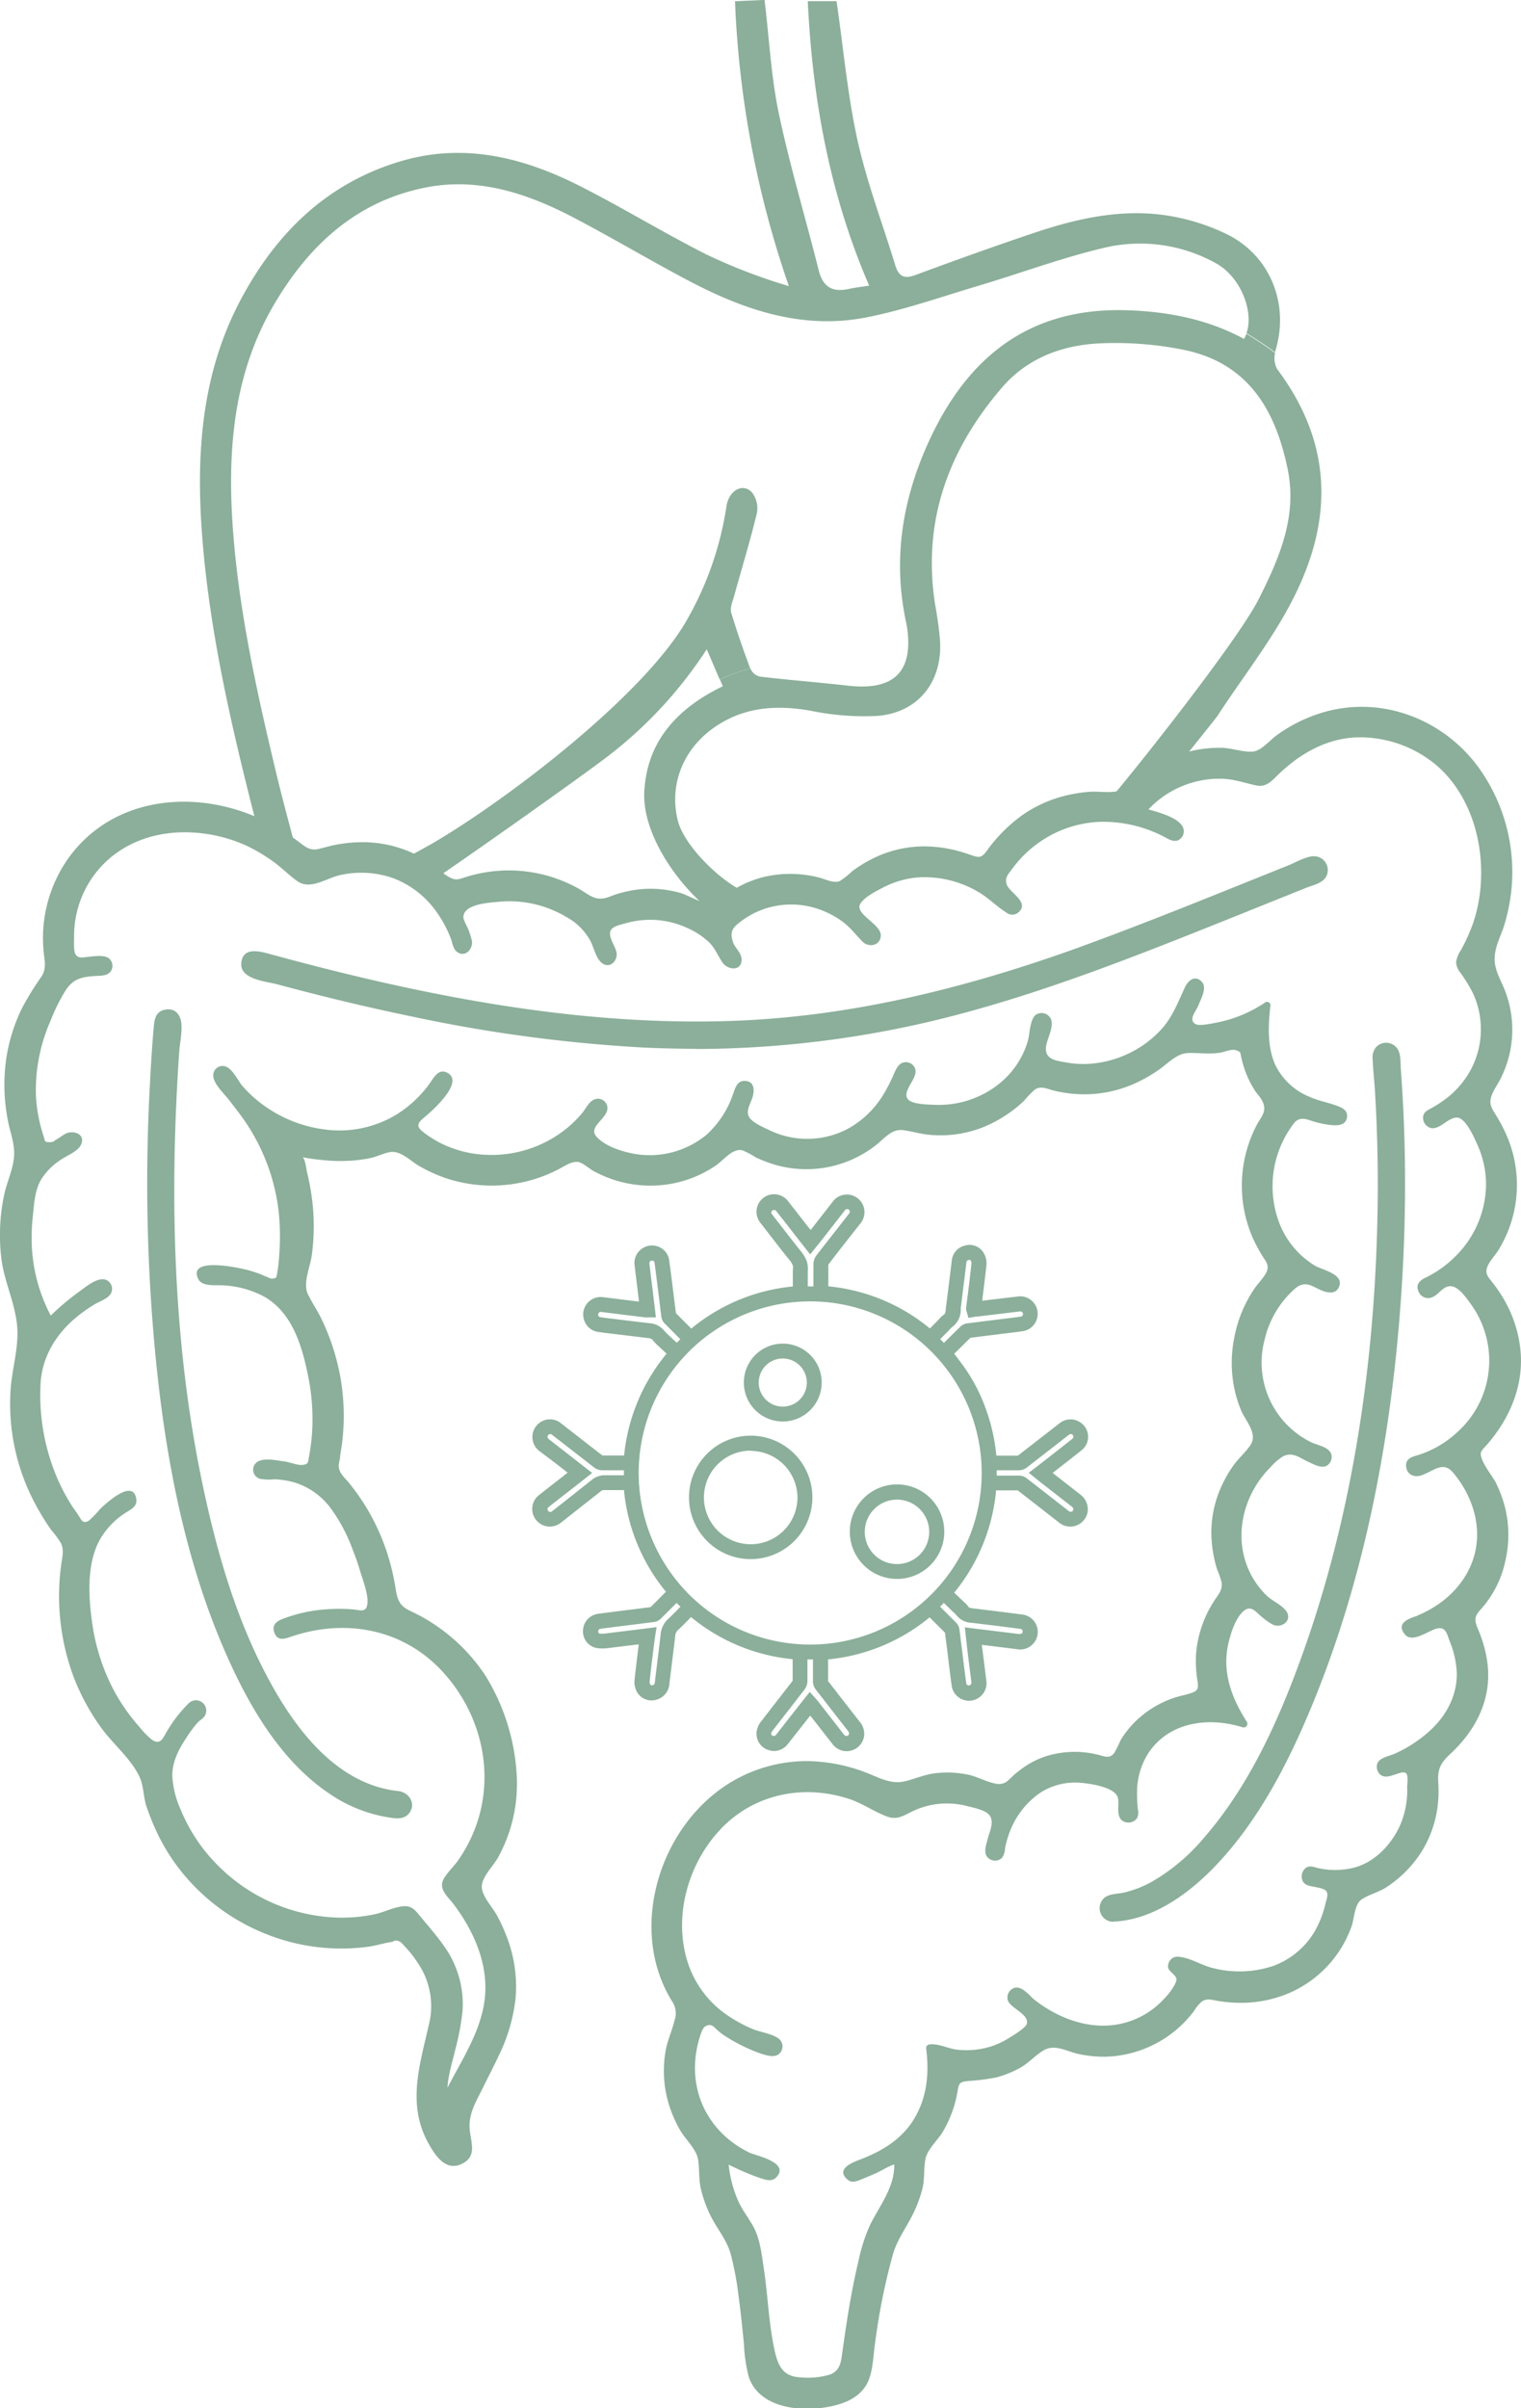
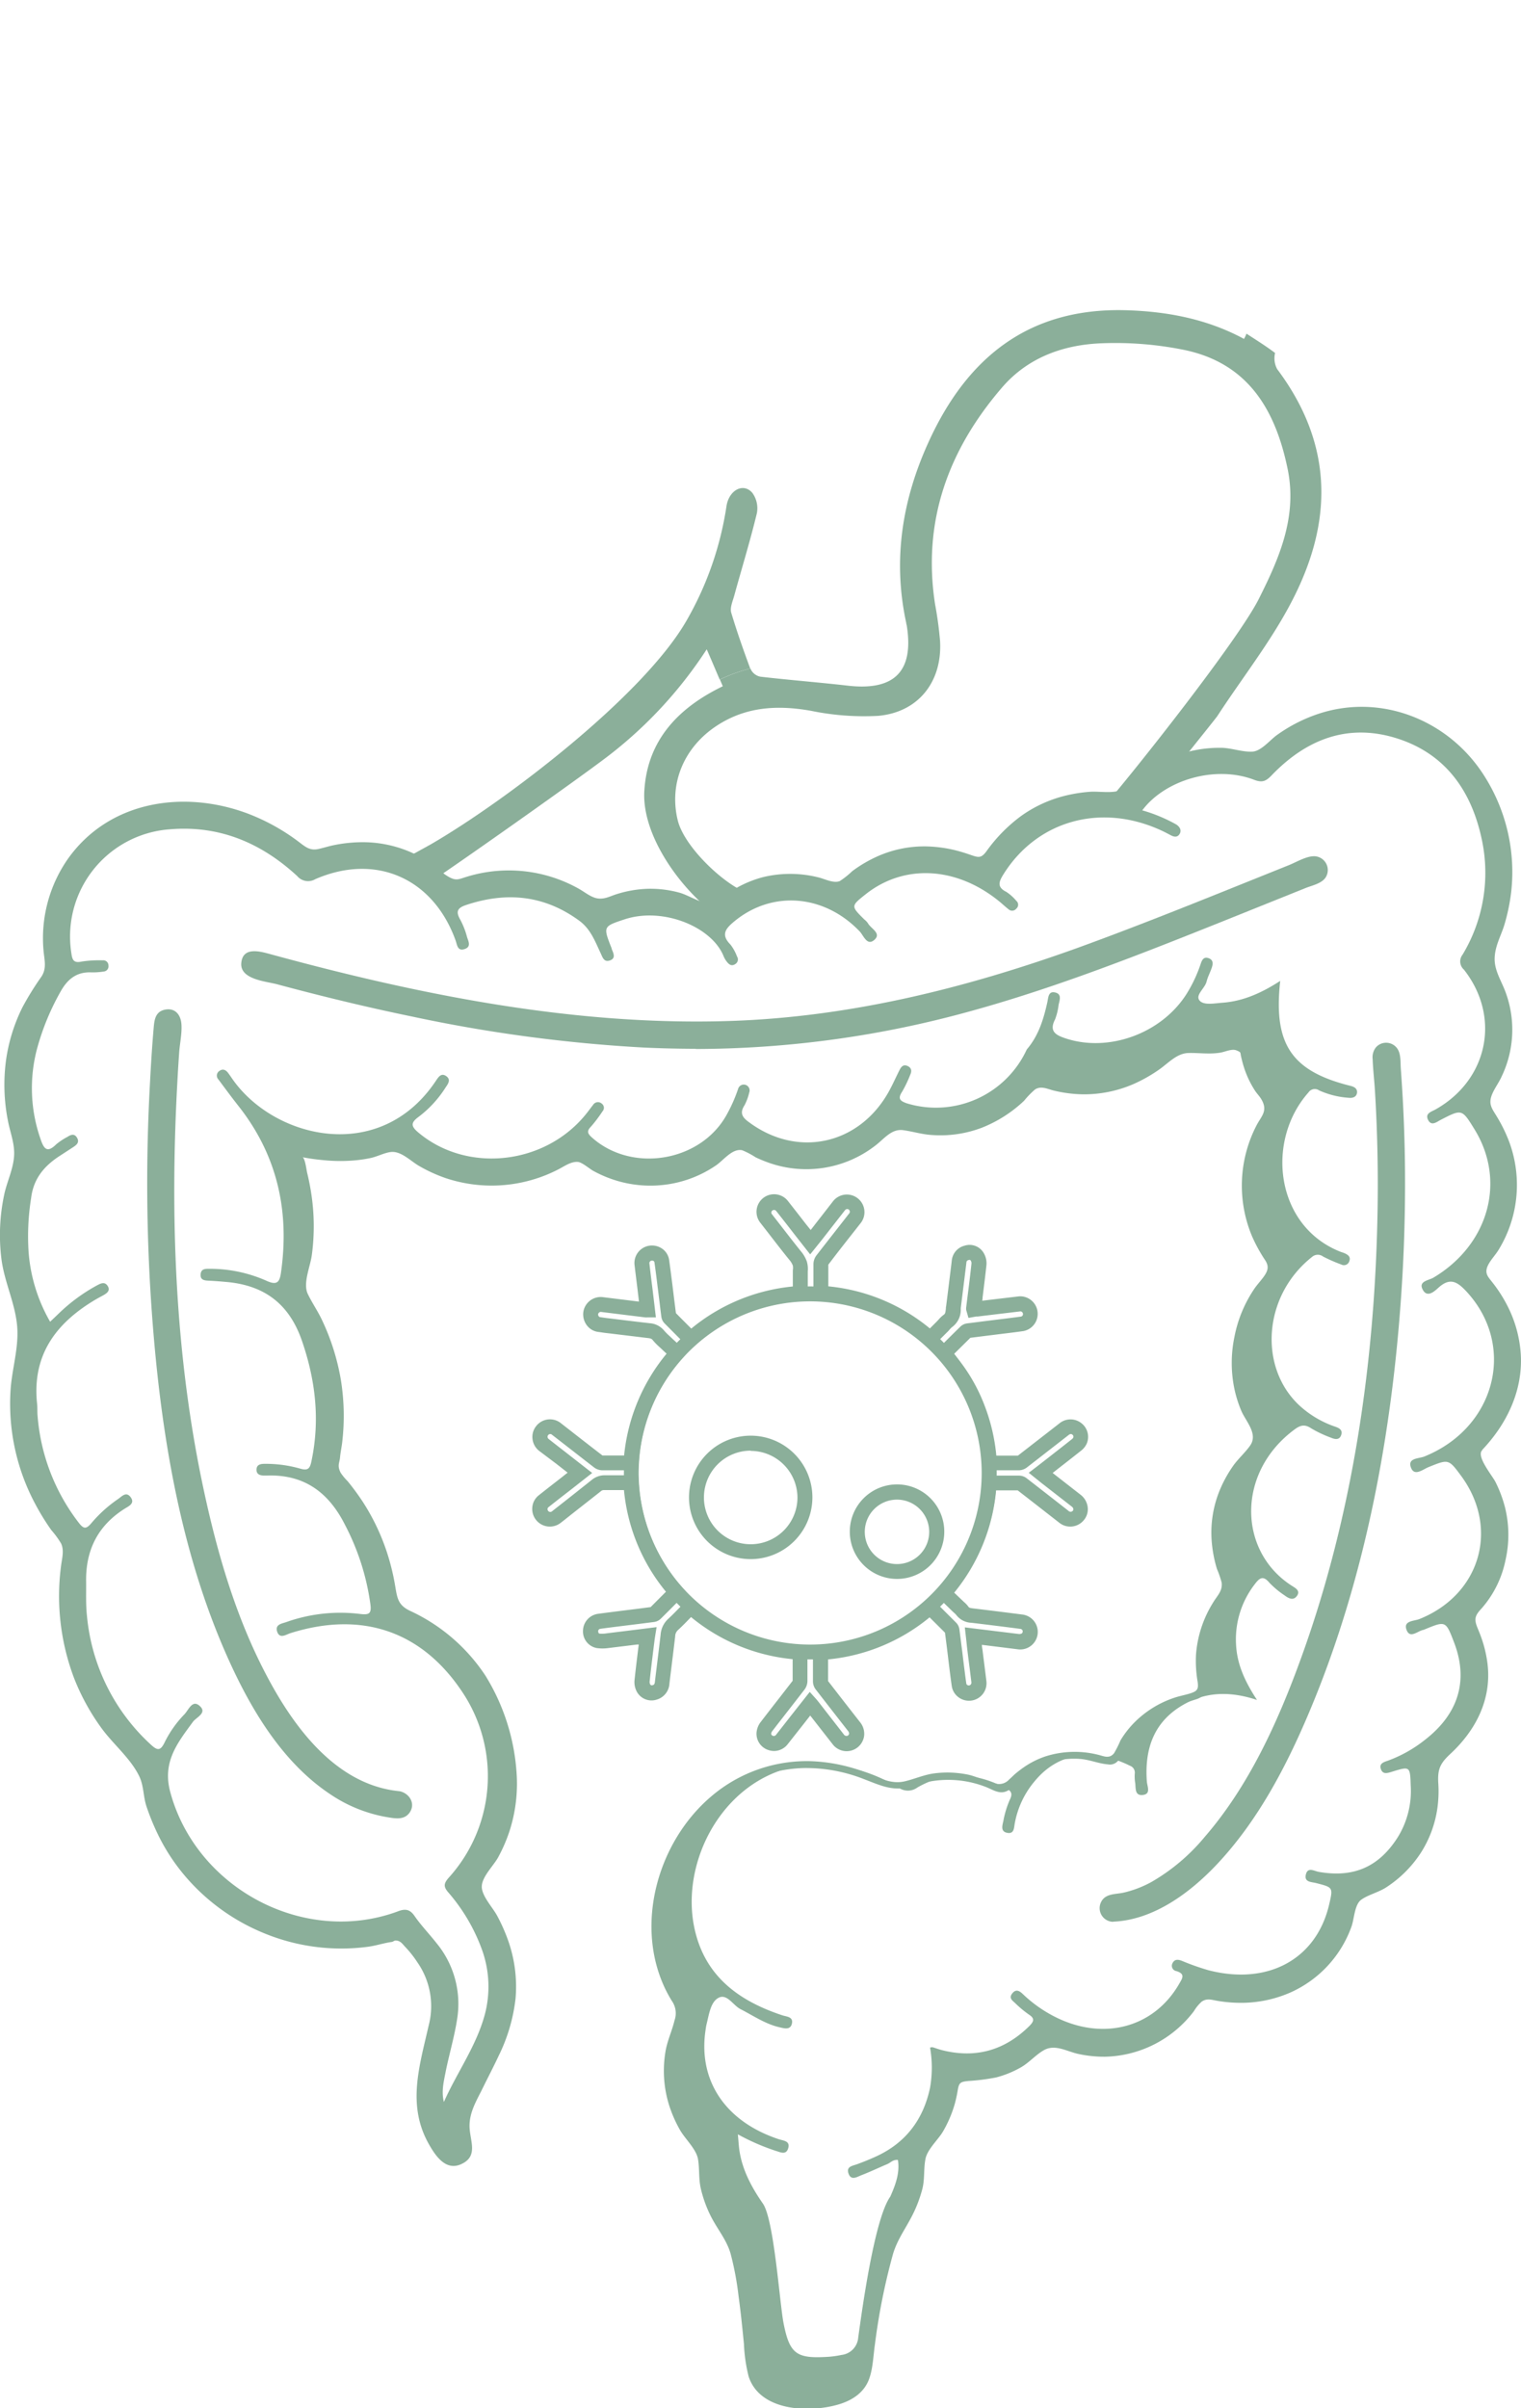
<svg xmlns="http://www.w3.org/2000/svg" viewBox="0 0 321.99 509.57">
  <defs>
    <style>.cls-1{fill:#8baf9a;}</style>
  </defs>
  <g id="Layer_2" data-name="Layer 2">
    <g id="Layer_1-2" data-name="Layer 1">
      <g id="Immunogastroenterology">
        <path class="cls-1" d="M158.92,329.9a13.06,13.06,0,1,1,13.06-13A13.07,13.07,0,0,1,158.92,329.9Zm0-22.95a9.9,9.9,0,1,0,9.9,9.9A9.92,9.92,0,0,0,158.92,307Z" />
        <path class="cls-1" d="M189.9,334.09a10,10,0,1,1,10-10A10,10,0,0,1,189.9,334.09Zm0-16.78a6.82,6.82,0,1,0,6.81,6.82A6.83,6.83,0,0,0,189.9,317.31Z" />
-         <path class="cls-1" d="M165.71,300.78a8.24,8.24,0,1,1,8.24-8.24A8.25,8.25,0,0,1,165.71,300.78Zm0-13.33a5.09,5.09,0,1,0,5.09,5.09A5.1,5.1,0,0,0,165.71,287.45Z" />
        <path class="cls-1" d="M171.51,351.12A39.46,39.46,0,1,1,211,311.66,39.5,39.5,0,0,1,171.51,351.12Zm0-75.76a36.31,36.31,0,1,0,36.31,36.3A36.34,36.34,0,0,0,171.51,275.36Z" />
        <path class="cls-1" d="M163.87,370.5a4,4,0,0,1-1.37-.26,3.62,3.62,0,0,1-2.34-3.68,4.25,4.25,0,0,1,.78-2.07q2-2.6,4-5.16l2.86-3.69c0-1.49,0-3,0-4.5v-.07a39.71,39.71,0,0,1-21.51-8.91l-.08.08c-.86.9-1.76,1.83-2.71,2.69a1.87,1.87,0,0,0-.57,1.35q-.35,2.93-.71,5.83c-.17,1.4-.35,2.79-.51,4.19a3.73,3.73,0,0,1-2.7,3.33,3.54,3.54,0,0,1-4.1-1.51,4.3,4.3,0,0,1-.59-2.55c.24-2.26.52-4.54.79-6.74l.11-.86-.34,0-6.12.75a8.77,8.77,0,0,1-2.42,0,3.57,3.57,0,0,1-2.92-3.73,3.68,3.68,0,0,1,3.14-3.51c1.7-.23,3.4-.44,5.1-.66l3.08-.38,3-.39,3.24-3.25a39.64,39.64,0,0,1-8.89-21.51h-1.19c-1,0-2,0-3,0a1,1,0,0,0-.78.31c-2.53,2-5.11,4-7.62,6l-.81.63a3.73,3.73,0,0,1-6-3.34,3.63,3.63,0,0,1,1.36-2.49c1.61-1.28,3.24-2.54,4.86-3.8l1.25-1-2.43-1.9L114.14,307a3.72,3.72,0,0,1-1.41-2.52,3.63,3.63,0,0,1,.78-2.73,3.69,3.69,0,0,1,5.27-.58c2.86,2.23,5.81,4.54,8.77,6.81h4.57a39.87,39.87,0,0,1,9-21.55c-.36-.33-.72-.66-1.07-1l-.41-.38a13.72,13.72,0,0,1-1.5-1.54c-.14-.17-.3-.31-.93-.38l-7.68-.93-1.62-.19-.59-.09-.59-.08a3.56,3.56,0,0,1-2.47-1.38,3.84,3.84,0,0,1-.77-2.86,3.72,3.72,0,0,1,4.23-3.12l5.82.72,1.73.21-.24-2c-.07-.64-.15-1.27-.23-1.9q-.25-2-.48-3.93a3.71,3.71,0,0,1,3.15-4,3.79,3.79,0,0,1,2.79.69,3.54,3.54,0,0,1,1.39,2.32c.24,1.68.45,3.39.66,5l.43,3.51c.12.92.23,1.84.35,2.75,1.07,1.09,2.15,2.17,3.25,3.27a39.69,39.69,0,0,1,21.5-8.91v-.07c0-.95,0-1.92,0-2.9,0-.15,0-.31,0-.46a2.91,2.91,0,0,0,0-1,4.12,4.12,0,0,0-.71-1.17c-1.63-2-3.24-4.11-4.8-6.12l-1.33-1.71a3.72,3.72,0,1,1,5.86-4.58q1.89,2.4,3.76,4.82l1,1.24.07-.09c.63-.81,1.26-1.63,1.9-2.44l2.75-3.54a3.72,3.72,0,0,1,5.27-.61,3.73,3.73,0,0,1,.54,5.28l-.88,1.12c-2,2.54-4,5.07-5.92,7.62,0,1.51,0,3,0,4.51v.07a39.67,39.67,0,0,1,21.5,8.91l1.45-1.45.36-.38a6.47,6.47,0,0,1,1.16-1.09c.27-.19.33-.43.42-1.31,0-.15,0-.31.05-.46.38-3,.75-6,1.12-9l.08-.71a3.6,3.6,0,0,1,2.74-3.12,3.45,3.45,0,0,1,3.95,1.45,4.28,4.28,0,0,1,.65,2.63c-.25,2.33-.55,4.68-.83,6.95,0,.21,0,.42-.08.63l.8-.1,7-.83a3.71,3.71,0,0,1,.92,7.35c-1.61.23-3.26.43-4.84.62l-3.21.4-3.17.4L202,286.45h0l.05.07c.67.87,1.31,1.7,1.93,2.56a36.78,36.78,0,0,1,4.6,8.72A39.61,39.61,0,0,1,210.92,308c1.59,0,3.09,0,4.57,0l6.12-4.75,2.66-2.07a3.7,3.7,0,0,1,4.53-.14,3.66,3.66,0,0,1,1.23,4.48A4.07,4.07,0,0,1,228.8,307c-1.85,1.47-3.72,2.92-5.58,4.37l-.38.3,0,0,5.93,4.62a3.93,3.93,0,0,1,1.49,2.61,3.57,3.57,0,0,1-.75,2.67,3.72,3.72,0,0,1-5.32.59c-2.91-2.27-5.83-4.55-8.75-6.81h-4.57A39.89,39.89,0,0,1,202,337l1.85,1.76.25.24a5.2,5.2,0,0,1,.93,1c.11.16.25.24,1,.33,3.51.42,7,.86,10.36,1.29a3.71,3.71,0,1,1-1,7.35l-6.76-.84-.77-.09c0,.39.09.77.14,1.16.11.92.23,1.84.35,2.77.15,1.23.31,2.47.46,3.7a3.71,3.71,0,0,1-5.91,3.45,3.6,3.6,0,0,1-1.42-2.39c-.24-1.64-.44-3.3-.64-4.91l-.24-2-.15-1.22c-.13-1.05-.27-2.09-.4-3.14l-3.26-3.24a39.72,39.72,0,0,1-21.49,8.9v1.83c0,.92,0,1.83,0,2.75q3.36,4.35,6.76,8.69a3.89,3.89,0,0,1,.87,2.91,3.73,3.73,0,0,1-6.73,1.68L171.52,363l-1.43,1.83L166.8,369A3.69,3.69,0,0,1,163.87,370.5ZM171.42,358l1.36,1.51.24.28.38.48,5.23,6.72a.67.67,0,0,0,.85.26.61.61,0,0,0,.27-.4.87.87,0,0,0-.22-.58q-3.45-4.41-6.88-8.84a2.82,2.82,0,0,1-.55-1.65c0-1,0-1.93,0-2.89v-4.75l1.47-.1a36.83,36.83,0,0,0,22.18-9.16l.74-.65.9.37a1.59,1.59,0,0,1,.65.4l.59.58q1.9,1.89,3.8,3.79a2.46,2.46,0,0,1,.67,1.39c.15,1.13.29,2.26.43,3.39l.16,1.21.24,2c.2,1.59.4,3.23.63,4.84a.49.49,0,0,0,.18.32.65.65,0,0,0,.46.1.59.59,0,0,0,.44-.65c-.15-1.23-.3-2.46-.46-3.69-.12-.92-.24-1.85-.35-2.78q-.13-1.06-.24-2.16l-.34-3,4.72.58,6.77.83c.33,0,.7-.08.75-.44a.52.52,0,0,0-.09-.43.58.58,0,0,0-.41-.22c-3.35-.44-6.83-.87-10.32-1.29a4.22,4.22,0,0,1-3.23-1.65,3,3,0,0,0-.44-.44l-.34-.31-2-1.95-2-1.88,1-1.13a36.51,36.51,0,0,0,9.28-22.26l.08-1.23,1.27-.23a2.63,2.63,0,0,1,.51-.06h.78c1.74,0,3.47,0,5.21,0a2.65,2.65,0,0,1,1.55.56q4.45,3.45,8.88,6.92a.61.61,0,0,0,.91-.07.41.41,0,0,0,.09-.34.74.74,0,0,0-.3-.49L221,314.2c-.37-.28-.73-.57-1.11-.88l-2.11-1.69,1.84-1.4,1.71-1.33c1.86-1.45,3.72-2.9,5.56-4.36a1.07,1.07,0,0,0,.3-.32.54.54,0,0,0-.2-.68c-.08-.06-.33-.24-.74.08l-2.66,2.07-6.18,4.8a2.86,2.86,0,0,1-1.64.61c-1.9,0-3.85,0-5.94,0a2,2,0,0,1-1.91-1.81,36.64,36.64,0,0,0-2.24-10.4,33.67,33.67,0,0,0-4.2-8c-.6-.83-1.22-1.64-1.88-2.49l-.9-1.18-.84-1.1,2-2c1.15-1.15,2.32-2.31,3.5-3.46a2.47,2.47,0,0,1,1.4-.64l3.37-.43,3.21-.4c1.58-.19,3.21-.39,4.8-.61a.52.52,0,0,0,.41-.62.55.55,0,0,0-.54-.48l-6.94.83-2.12.26-.31,0-1.62.29-.39-1.36a1.78,1.78,0,0,1-.1-.78c.1-.85.21-1.68.31-2.52.29-2.25.58-4.59.82-6.88a1,1,0,0,0-.16-.58c-.07-.12-.14-.22-.45-.13s-.43.23-.46.47l-.08.7q-.56,4.5-1.12,9c0,.13,0,.26,0,.39a4.49,4.49,0,0,1-1.77,3.58,3.75,3.75,0,0,0-.61.6c-.15.17-.31.35-.48.51l-1.77,1.76-1.76,1.73-1.1-1a36.69,36.69,0,0,0-22.22-9.21l-1.48-.1v-3c0-1.53,0-3,0-4.55a3.17,3.17,0,0,1,.63-1.85c2-2.57,4-5.12,6-7.68l.87-1.12a.59.59,0,0,0,0-.89.56.56,0,0,0-.4-.12.6.6,0,0,0-.4.22L176,259.76l-1.91,2.45-.92,1.15-1.66,2.06-3.42-4.36q-1.87-2.42-3.76-4.81a.58.58,0,0,0-.78-.14.54.54,0,0,0-.11.84l1.33,1.71c1.55,2,3.15,4.08,4.76,6.08a7,7,0,0,1,1.27,2.17A5.62,5.62,0,0,1,171,269c0,.13,0,.26,0,.38,0,.93,0,1.88,0,2.8,0,.52,0,1,0,1.55v1.47l-1.47.1a36.83,36.83,0,0,0-22.24,9.22l-1.12,1-2-2-3.51-3.53a2.51,2.51,0,0,1-.66-1.4c-.13-1-.25-2-.37-3l-.44-3.51c-.2-1.64-.41-3.33-.65-5a.39.39,0,0,0-.15-.24.57.57,0,0,0-.44-.1.54.54,0,0,0-.48.52c.14,1.29.3,2.58.46,3.87l.24,1.92c.11.91.22,1.82.33,2.75l.35,2.95H137a2.75,2.75,0,0,1-.42,0l-3.42-.42-5.81-.72a.59.59,0,0,0-.73.47.66.66,0,0,0,.14.45.4.4,0,0,0,.3.17l.76.11.48.07,1.62.19c2.56.32,5.11.63,7.67.92a4.3,4.3,0,0,1,3,1.55,12.13,12.13,0,0,0,1.19,1.19l.44.42c.48.46,1,.91,1.47,1.36l1.81,1.67-1,1.15a36.55,36.55,0,0,0-9.29,22.3l-.1,1.31-1.39.16-.41,0h-1.17c-1.48,0-3,0-4.42,0a3,3,0,0,1-1.88-.54c-3-2.32-6-4.67-8.94-6.94a.57.57,0,0,0-.87.05.55.55,0,0,0-.11.41.58.58,0,0,0,.23.4c1.2.95,2.4,1.88,3.6,2.81l5.61,4.38-4.42,3.47c-1.62,1.25-3.24,2.51-4.84,3.78a.53.53,0,0,0-.19.35.59.59,0,0,0,.12.41.57.57,0,0,0,.81.12l.81-.64c2.49-1.94,5.08-4,7.6-6a4.23,4.23,0,0,1,2.85-1c.94,0,1.87,0,2.85,0l1.26,0h2.9l.1,1.47a36.81,36.81,0,0,0,9.16,22.21l.75.85-.57,1a2,2,0,0,1-.35.49l-.57.58c-1.25,1.26-2.5,2.52-3.77,3.77a2.46,2.46,0,0,1-1.39.67l-3.28.42-3.08.38c-1.69.21-3.38.42-5.07.65a.53.53,0,0,0-.41.49c0,.23.09.49.27.52a6.34,6.34,0,0,0,1.55-.06l6.09-.75,4.46-.56-.38,2.36c0,.15-.05.29-.06.44l-.26,2.09c-.27,2.18-.55,4.45-.78,6.67a1.13,1.13,0,0,0,.15.6.43.43,0,0,0,.5.12c.22-.07.4-.12.47-.68.16-1.41.34-2.81.51-4.21.24-1.93.48-3.87.7-5.8a5,5,0,0,1,1.58-3.31c.88-.81,1.7-1.66,2.58-2.56.37-.39.74-.77,1.12-1.15l1-1.06,1.12,1a36.35,36.35,0,0,0,22.22,9.23l1.27.09.19,1.34a2.27,2.27,0,0,1,0,.42v1.23c0,1.52,0,3.09,0,4.64a3.09,3.09,0,0,1-.65,1.79l-2.87,3.7c-1.33,1.71-2.67,3.42-4,5.15a1.13,1.13,0,0,0-.16.48.55.55,0,0,0,.34.41.58.58,0,0,0,.7-.21l3.28-4.19Zm3.72-2.5ZM138,340.11Zm77.72-24.71h0Zm0-7.45Z" />
-         <path class="cls-1" d="M313.09,306.38c10.39-10.56,10.82-24.66,1.17-35.85-.82-.95-1.23-1.5-.23-2.76,8.19-10.37,8.53-22.18,1-32.95a2.51,2.51,0,0,1,0-3.4c5-7.59,5.89-15.74,1.88-23.91a9.35,9.35,0,0,1-.34-8.59c4.24-10.89,3.88-21.8-1.72-32.2-9.73-18.09-31.64-21.87-47-8.21-1,.9-1.85,1.55-3.42,1.2-9.74-2.18-18.14.71-25.42,7.21a4.67,4.67,0,0,1-3.7,1.33c-11.11-.54-19.95,3.68-26.24,12.9-.9,1.31-1.54,1.33-2.93.8-10-3.87-19.23-2.42-27.37,4.71a2.57,2.57,0,0,1-3,.54c-8.62-3-16.56-1.64-23.62,4.17a2.38,2.38,0,0,1-3.17.38,23.06,23.06,0,0,0-21-.79,2.46,2.46,0,0,1-2.83-.31c-8.53-6.13-17.81-7.19-27.66-3.9-1.19.4-2,.51-3-.45-7.74-7.23-16.79-8.9-26.77-5.92a3.56,3.56,0,0,1-3.75-.72A41.2,41.2,0,0,0,42,170.48C22.39,168.25,6.9,184.58,10.41,204a3.51,3.51,0,0,1-.93,3c-7.6,10.15-9.56,21.41-6.19,33.53a11.63,11.63,0,0,1-.24,7.59A39.93,39.93,0,0,0,3.14,275,21.06,21.06,0,0,1,4,287c-2.86,14.06.24,27.1,9.19,38.51a4,4,0,0,1,.88,3.54c-2.45,15.45,1.31,29.23,11.87,40.81,2.78,3,5.33,5.77,5.46,10.13a13.59,13.59,0,0,0,1.2,4c7.25,20,29.22,31.52,49.84,26.24.94-.24,1.91-1.06,2.9,0,4.7,4.95,8.15,10.35,6.44,17.63-.69,3-1.34,6-2.1,8.94-1.74,6.84-.82,13.2,3.45,18.91,1,1.39,2.46,2.41,4.32,1.46s2.31-2.46,1.7-4.42a10,10,0,0,1,.55-7.42c1.22-2.61,2.5-5.2,3.8-7.78a46.47,46.47,0,0,0,4.38-11.2c2.05-9.49-.86-17.78-6.24-25.44-.82-1.18-1.24-1.9-.13-3.31a32.1,32.1,0,0,0,6.81-25.38c-2.12-14-9-24.9-22.23-30.93a4.09,4.09,0,0,1-2.83-3.71,46,46,0,0,0-11.26-25,3.68,3.68,0,0,1-.87-3.55,47.22,47.22,0,0,0-6.57-35,2.67,2.67,0,0,1-.52-2.4,45.55,45.55,0,0,0-.73-27.12c0-.21-.19-.49-.1-.61.23-.31.52-.13.77.06,6.46,1.18,12.87,1.43,19.09-1.19,1.17-.49,1.76.17,2.52.75,10.38,7.91,23.12,8.73,34.41,2.07a3.25,3.25,0,0,1,4.13.17A24.06,24.06,0,0,0,154.87,243c1.1-1.1,1.69-.91,2.81-.25,10.82,6.39,21.66,5,30.61-3.79a2.17,2.17,0,0,1,2.48-.78c11,3.23,20.33.37,27.92-8.19a1.79,1.79,0,0,1,2.22-.66c10.38,3.39,19.46.78,27.51-6.18a3.8,3.8,0,0,1,3.28-1.05,21,21,0,0,0,9.35-.72c1.71-.55,2.16-.06,2.49,1.62a20,20,0,0,0,4.76,9.8c1.07,1.17.91,1.88.11,3.1a26.8,26.8,0,0,0,.49,30.78c1.07,1.5,1.06,2.24-.22,3.62-8.34,9-9.51,22.48-2.8,32.19,1.07,1.55,1,2.24-.34,3.55-8.18,8.16-10.54,17.68-6.14,28.55.55,1.37,0,2.07-.68,3A22.89,22.89,0,0,0,254.39,356c.38,2,.19,2.55-2,3-7.28,1.44-12.91,5.33-15.86,12.35-.72,1.71-1.51,1.42-2.77,1.05-7.74-2.24-14.55-.69-20.13,5.25a2.06,2.06,0,0,1-2.87.53c-5.72-2.64-11.68-3.33-17.58-1a8.61,8.61,0,0,1-7.54-.34c-14-6.53-28.42-3.68-38,7.27-9.34,10.63-12.37,28-3.81,40.11a2.28,2.28,0,0,1,.16,2.6c-4.47,10-3.15,19.24,3.66,27.74a3.35,3.35,0,0,1,1,2.33c-.26,6.15,2,11.52,5.49,16.37,2.93,4.11,4.11,22.73,4.78,27.68a7.81,7.81,0,0,0,5.53,6.71,20.94,20.94,0,0,0,13.91,0,7.5,7.5,0,0,0,5.36-6.25c.75-5.5,3.36-24.54,6.44-29.13s5.24-9.71,5-15.48a3.28,3.28,0,0,1,1.09-2.29,25.18,25.18,0,0,0,5.88-13.23c.17-1.41.65-1.8,2.09-1.76a21.7,21.7,0,0,0,16.2-6.24c1.31-1.26,2.28-1.28,3.87-.67,11.07,4.3,22.26.84,28.85-8.92a2.62,2.62,0,0,1,3.33-1.34c15.12,3.3,27.87-5.8,30-19.27a2.27,2.27,0,0,1,1.77-1.92c10.3-3.95,16.47-13.61,15.35-24.54a5.45,5.45,0,0,1,2.23-5.45c8.8-7.62,10.69-16.8,5.74-27.36a2.23,2.23,0,0,1,.62-3.1,17.52,17.52,0,0,0,4.18-6c3.86-9.05,2.34-17.44-3.24-25.26C312.29,308.24,311.85,307.64,313.09,306.38ZM64.38,182a17.65,17.65,0,0,0-10.51-6.83A17.65,17.65,0,0,1,64.38,182ZM300.49,342.58c-1.11.45-3.47.32-2.73,2.29s2.36.2,3.59,0a2.6,2.6,0,0,0,.25-.1c4.46-1.83,4.46-1.83,6.22,2.75,3.07,8,1,15.08-6.19,20.64a28,28,0,0,1-7.74,4.36c-.9.32-2.06.59-1.52,1.92.44,1.06,1.38.73,2.27.46,3.85-1.19,3.87-1.17,4,2.85a18.63,18.63,0,0,1-2.74,11c-4,6.3-9.35,8.61-16.7,7.33-1-.17-2.43-1.16-2.78.68-.28,1.52,1.23,1.44,2.17,1.68,3.63.93,3.64.9,2.78,4.57-2.7,11.53-12.92,17.12-25.5,13.89a50.92,50.92,0,0,1-5.67-2c-.86-.33-1.57-.36-2,.53a1.14,1.14,0,0,0,.83,1.64c2,.6,1.23,1.59.59,2.71-5.58,9.66-16.92,12.31-27.42,6.36a28.1,28.1,0,0,1-5.67-4.21c-.69-.66-1.43-1.13-2.22-.16s-.06,1.48.52,2a23.33,23.33,0,0,0,3,2.51c1.3.84,1,1.47.11,2.38-5.22,5.19-11.38,6.94-18.52,5.14-.67-.17-1.33-.42-2-.62a2.51,2.51,0,0,0-.53.07,24.74,24.74,0,0,1,0,8.5c-1.44,6.78-5.2,11.74-11.58,14.61-1.28.58-2.57,1.1-3.88,1.58-1,.36-2.34.48-1.79,2s1.79.68,2.69.33c1.87-.72,3.68-1.59,5.53-2.37.69-.3,1.22-1,2.23-.86.43,2.79-.54,5.31-1.62,7.75a28.45,28.45,0,0,1-2.78,5.05c-3.37,4.73-6,24.12-6.79,29.85a4,4,0,0,1-3.53,3.65,20.46,20.46,0,0,1-2.59.38c-6.86.46-8.37-.43-9.68-7.07-.83-4.16-2-21.92-4.38-25.34s-4.41-7.16-5-11.44c-.12-.92-.17-1.85-.3-3.21a47,47,0,0,0,8,3.49c.91.25,2.21,1,2.66-.55s-1-1.59-1.95-1.89c-11.33-3.73-17.17-12.4-15.54-23.15a11.24,11.24,0,0,1,.23-1.29c.5-2,.82-4.46,2.36-5.41,1.89-1.18,3.18,1.5,4.82,2.32,2.72,1.39,5.26,3.16,8.29,3.84.94.21,2.3.65,2.59-.87.25-1.36-1.1-1.38-2-1.66-9.35-3.08-16.57-8.38-18.69-18.63-3.26-15.76,8.48-35.35,27.63-34.5a33.37,33.37,0,0,1,15.6,4.92,3.39,3.39,0,0,0,4,0c6.23-3.6,12.52-3.14,18.76.15,1.13.59,1.46,1.13.82,2.42a20.14,20.14,0,0,0-1.37,4.49c-.22,1-.66,2.3.9,2.54,1.4.22,1.34-1.1,1.51-2a19.09,19.09,0,0,1,4.2-8.92c5.93-7.2,14.06-6.34,20.21-3.28a1.54,1.54,0,0,1,1,1.63,8.58,8.58,0,0,0,.06,1.83c.21,1.1-.19,2.89,1.6,2.72s1-1.77.9-2.79c-.55-7.27,1.67-13.16,8.4-16.68,4.65-2.43,9.56-2.41,14.91-.64-2.51-3.83-4.22-7.49-4.43-11.7a19,19,0,0,1,3.93-12.75c1-1.33,1.76-2,3.13-.35a19,19,0,0,0,3.22,2.68c.8.6,1.79,1.16,2.56.17.88-1.16-.27-1.72-1.05-2.22-11.38-7.29-11.74-24,.64-33.1,1.2-.88,2.13-1.11,3.46-.21a25.47,25.47,0,0,0,4.24,2c.85.36,1.81.52,2.15-.66.29-1-.45-1.39-1.25-1.67a21.34,21.34,0,0,1-7.62-4.5c-8.66-8.06-7.74-23.19,2.66-31.42a1.85,1.85,0,0,1,2.36-.09,32.81,32.81,0,0,0,3.84,1.68,1.19,1.19,0,0,0,1.71-.71c.32-.87-.22-1.3-.89-1.62-.31-.16-.66-.24-1-.37-13.73-5.41-15.91-23.4-6.76-33.71a1.6,1.6,0,0,1,2.25-.43,18.19,18.19,0,0,0,6.33,1.57c.89.09,1.66-.25,1.71-1.2,0-.75-.56-1.12-1.36-1.32-12.52-3.1-16.4-8.82-14.91-22.22-3.82,2.47-7.75,4.29-12.22,4.62-1.68.12-3.9.58-4.81-.41-1.08-1.18,1.08-2.59,1.44-4.07.25-1,.77-1.94,1.1-2.94.26-.78.37-1.63-.66-2s-1.4.34-1.68,1.17a29.72,29.72,0,0,1-3,6.39c-5.32,8.4-16.55,12.46-25.71,9.37-2.09-.7-3.4-1.53-2.12-4a12.49,12.49,0,0,0,.74-3.05c.21-1,.74-2.28-.72-2.63s-1.45,1.07-1.66,2.05c-.8,3.61-1.85,7.08-4.35,10A21.18,21.18,0,0,1,192,233.47c-1.5-.52-2-1-1-2.51a26.14,26.14,0,0,0,1.69-3.54c.33-.71.33-1.39-.45-1.81-1-.51-1.46.1-1.84.86-.79,1.56-1.49,3.17-2.35,4.69-6.32,11.12-19.27,13.86-29.45,6.32-1.41-1-2.08-1.93-1-3.59a11,11,0,0,0,1-2.69,1.24,1.24,0,1,0-2.34-.81,32.78,32.78,0,0,1-2.57,5.74c-5.66,9.83-20.14,12.07-28.5,4.45-1-.92-.84-1.42,0-2.29a30.28,30.28,0,0,0,2.36-3.14,1.09,1.09,0,0,0-.16-1.63,1.2,1.2,0,0,0-1.83.26c-.44.55-.84,1.12-1.28,1.67-8.6,11-25.23,12.92-35.64,4.25-1.61-1.34-1.8-2.09,0-3.4a23.56,23.56,0,0,0,5.66-6.15c.54-.81,1.26-1.71.12-2.48-1-.66-1.57.17-2.08.93-11.91,18-34.63,12.25-43.3-.52-.25-.37-.5-.72-.76-1.07-.49-.64-1.11-.92-1.81-.42a1.17,1.17,0,0,0-.22,1.83c1.41,1.9,2.81,3.8,4.27,5.65,8.22,10.43,10.82,22.28,8.95,35.28-.28,1.91-.81,2.67-3,1.68a29.46,29.46,0,0,0-12-2.56c-.88,0-1.9-.09-2,1.16s.85,1.32,1.79,1.36c1.32.06,2.62.17,3.93.29,7.9.77,13.06,4.7,15.73,12.42,2.9,8.42,3.85,16.82,2,25.54-.32,1.51-.74,2-2.41,1.5a26.42,26.42,0,0,0-7.52-1c-.87,0-1.66.18-1.69,1.2s.74,1.27,1.61,1.28h.52c7.91-.3,13.12,3.51,16.6,10.42a51,51,0,0,1,5.39,16.89c.24,1.9-.31,2.17-2,2a34.15,34.15,0,0,0-15.78,1.68c-.91.33-2.39.46-2,1.93.52,1.75,1.86.74,2.83.43,15.24-4.8,28-.36,36.55,12.68a32,32,0,0,1-3.07,39.11c-1,1.17-1.09,1.82-.1,3a38.51,38.51,0,0,1,7.25,12.37,23,23,0,0,1,.56,13.43c-1.78,6.71-5.9,12.32-8.69,18.6-.58-2.27,0-4.43.41-6.58.76-3.68,1.83-7.29,2.4-11a20.16,20.16,0,0,0-4.35-16c-1.51-1.93-3.23-3.7-4.63-5.71-1-1.49-2-1.67-3.67-1-19.83,7.26-42.58-4.93-48.08-25.26-1.74-6.42,1.55-10.44,4.79-14.88.74-1,3.21-1.93,1.31-3.47-1.49-1.2-2.25,1-3.13,1.9a23.2,23.2,0,0,0-4.21,6c-.85,1.71-1.49,1.65-2.79.47a42.16,42.16,0,0,1-13.61-27.32c-.27-2.43-.15-4.89-.18-7.34-.09-6.64,2.54-11.82,8.23-15.38.83-.51,2.15-1.1,1.2-2.39s-1.86-.17-2.67.39a28.2,28.2,0,0,0-5.64,5.09c-1.13,1.35-1.68,1.22-2.68-.08a42.4,42.4,0,0,1-8.72-22.68c-.08-.87,0-1.76-.11-2.62C6.8,286.64,11.9,279.93,20.19,275c.53-.31,1.07-.6,1.61-.89.8-.44,1.63-1,1-2s-1.5-.54-2.29-.12a37.06,37.06,0,0,0-8,5.87c-.56.54-1.12,1.08-1.9,1.81A34.76,34.76,0,0,1,6.06,265a51.06,51.06,0,0,1,.53-11.51c.5-4.13,2.81-6.82,6.1-8.94l2.86-1.86c.71-.47,1.3-1,.77-1.93s-1.27-.72-2-.23a14.23,14.23,0,0,0-2.4,1.58c-2,2-2.67.9-3.36-1.16a32.53,32.53,0,0,1-.7-19.11,52.26,52.26,0,0,1,5-12.09c1.46-2.59,3.39-4.14,6.48-4a15.39,15.39,0,0,0,2.62-.18,1.11,1.11,0,0,0,1-1.27,1.09,1.09,0,0,0-1.22-1.1,24.25,24.25,0,0,0-4.44.26c-1.74.38-2-.37-2.2-1.81a22.74,22.74,0,0,1,20.82-26.17c10.51-.9,19.39,2.87,27,9.89a3,3,0,0,0,3.82.66c12.81-5.58,25-.19,29.72,13,.33.91.38,2.35,2,1.75,1.32-.51.69-1.62.42-2.48a17,17,0,0,0-1.42-3.66c-1-1.72-.7-2.51,1.22-3.15,8.54-2.84,16.51-2.1,23.91,3.3,2.43,1.76,3.38,4.38,4.56,6.89.42.88.7,2,2,1.53s.67-1.57.33-2.46c0-.09,0-.17-.07-.26-1.75-4.47-1.72-4.47,2.93-6,8.15-2.61,18.44,1.69,20.87,7.9a4.89,4.89,0,0,0,.67,1.12c.46.59,1,1,1.78.48a1.14,1.14,0,0,0,.36-1.61,9.6,9.6,0,0,0-1.39-2.52c-2.14-2.15-.94-3.45.88-4.95,8-6.56,19-5.66,26.48,2.17.83.87,1.56,3.17,3.12,1.78s-.77-2.37-1.39-3.53a3.39,3.39,0,0,0-.72-.75c-2.89-2.86-2.89-2.86.27-5.37,8.21-6.5,19.37-5.85,28.45,1.67.6.5,1.18,1.05,1.8,1.53a1.12,1.12,0,0,0,1.64-.16,1.07,1.07,0,0,0,0-1.63,9.7,9.7,0,0,0-2.15-1.92c-2-1-1.55-2.15-.59-3.69,7.1-11.37,20.6-15.17,33.36-9.32.71.32,1.41.7,2.1,1.06s1.39.46,1.84-.29.07-1.49-.7-2a33.41,33.41,0,0,0-7.22-3c5-6.59,15.62-9.53,23.64-6.48,1.67.64,2.48.41,3.72-.88,7.18-7.5,15.87-11.06,26.12-8,10.59,3.17,16.24,11.15,18.43,21.62a33.56,33.56,0,0,1-4.09,24.28,2.3,2.3,0,0,0,.28,3.16c7.87,10,5.12,23.33-6,29.59-.88.49-2.27.82-1.58,2.21s1.78.47,2.66,0c4.5-2.32,4.5-2.33,7.17,2,6.75,10.94,3,24.42-8.71,31.39-1,.58-3.2.74-2.27,2.5,1,1.95,2.66.22,3.47-.49,2.47-2.16,4-1,5.79.9,10.64,11.48,6.21,28.86-8.93,34.94-1.14.46-3.72.27-2.74,2.49.76,1.7,2.51.2,3.66-.26,4.25-1.71,4.23-1.77,7,2C317.45,323.51,313.31,337.44,300.49,342.58Z" />
+         <path class="cls-1" d="M313.09,306.38c10.39-10.56,10.82-24.66,1.17-35.85-.82-.95-1.23-1.5-.23-2.76,8.19-10.37,8.53-22.18,1-32.95a2.51,2.51,0,0,1,0-3.4c5-7.59,5.89-15.74,1.88-23.91a9.35,9.35,0,0,1-.34-8.59c4.24-10.89,3.88-21.8-1.72-32.2-9.73-18.09-31.64-21.87-47-8.21-1,.9-1.85,1.55-3.42,1.2-9.74-2.18-18.14.71-25.42,7.21a4.67,4.67,0,0,1-3.7,1.33c-11.11-.54-19.95,3.68-26.24,12.9-.9,1.31-1.54,1.33-2.93.8-10-3.87-19.23-2.42-27.37,4.71a2.57,2.57,0,0,1-3,.54c-8.62-3-16.56-1.64-23.62,4.17a2.38,2.38,0,0,1-3.17.38,23.06,23.06,0,0,0-21-.79,2.46,2.46,0,0,1-2.83-.31c-8.53-6.13-17.81-7.19-27.66-3.9-1.19.4-2,.51-3-.45-7.74-7.23-16.79-8.9-26.77-5.92a3.56,3.56,0,0,1-3.75-.72A41.2,41.2,0,0,0,42,170.48C22.39,168.25,6.9,184.58,10.41,204a3.51,3.51,0,0,1-.93,3c-7.6,10.15-9.56,21.41-6.19,33.53a11.63,11.63,0,0,1-.24,7.59A39.93,39.93,0,0,0,3.14,275,21.06,21.06,0,0,1,4,287c-2.86,14.06.24,27.1,9.19,38.51a4,4,0,0,1,.88,3.54c-2.45,15.45,1.31,29.23,11.87,40.81,2.78,3,5.33,5.77,5.46,10.13a13.59,13.59,0,0,0,1.2,4c7.25,20,29.22,31.52,49.84,26.24.94-.24,1.91-1.06,2.9,0,4.7,4.95,8.15,10.35,6.44,17.63-.69,3-1.34,6-2.1,8.94-1.74,6.84-.82,13.2,3.45,18.91,1,1.39,2.46,2.41,4.32,1.46s2.31-2.46,1.7-4.42a10,10,0,0,1,.55-7.42c1.22-2.61,2.5-5.2,3.8-7.78a46.47,46.47,0,0,0,4.38-11.2c2.05-9.49-.86-17.78-6.24-25.44-.82-1.18-1.24-1.9-.13-3.31a32.1,32.1,0,0,0,6.81-25.38c-2.12-14-9-24.9-22.23-30.93a4.09,4.09,0,0,1-2.83-3.71,46,46,0,0,0-11.26-25,3.68,3.68,0,0,1-.87-3.55,47.22,47.22,0,0,0-6.57-35,2.67,2.67,0,0,1-.52-2.4,45.55,45.55,0,0,0-.73-27.12c0-.21-.19-.49-.1-.61.23-.31.52-.13.77.06,6.46,1.18,12.87,1.43,19.09-1.19,1.17-.49,1.76.17,2.52.75,10.38,7.91,23.12,8.73,34.41,2.07a3.25,3.25,0,0,1,4.13.17A24.06,24.06,0,0,0,154.87,243c1.1-1.1,1.69-.91,2.81-.25,10.82,6.39,21.66,5,30.61-3.79a2.17,2.17,0,0,1,2.48-.78c11,3.23,20.33.37,27.92-8.19a1.79,1.79,0,0,1,2.22-.66c10.38,3.39,19.46.78,27.51-6.18a3.8,3.8,0,0,1,3.28-1.05,21,21,0,0,0,9.35-.72c1.71-.55,2.16-.06,2.49,1.62a20,20,0,0,0,4.76,9.8c1.07,1.17.91,1.88.11,3.1a26.8,26.8,0,0,0,.49,30.78c1.07,1.5,1.06,2.24-.22,3.62-8.34,9-9.51,22.48-2.8,32.19,1.07,1.55,1,2.24-.34,3.55-8.18,8.16-10.54,17.68-6.14,28.55.55,1.37,0,2.07-.68,3A22.89,22.89,0,0,0,254.39,356c.38,2,.19,2.55-2,3-7.28,1.44-12.91,5.33-15.86,12.35-.72,1.71-1.51,1.42-2.77,1.05-7.74-2.24-14.55-.69-20.13,5.25a2.06,2.06,0,0,1-2.87.53c-5.72-2.64-11.68-3.33-17.58-1a8.61,8.61,0,0,1-7.54-.34c-14-6.53-28.42-3.68-38,7.27-9.34,10.63-12.37,28-3.81,40.11a2.28,2.28,0,0,1,.16,2.6c-4.47,10-3.15,19.24,3.66,27.74a3.35,3.35,0,0,1,1,2.33c-.26,6.15,2,11.52,5.49,16.37,2.93,4.11,4.11,22.73,4.78,27.68a7.81,7.81,0,0,0,5.53,6.71,20.94,20.94,0,0,0,13.91,0,7.5,7.5,0,0,0,5.36-6.25c.75-5.5,3.36-24.54,6.44-29.13s5.24-9.71,5-15.48a3.28,3.28,0,0,1,1.09-2.29,25.18,25.18,0,0,0,5.88-13.23c.17-1.41.65-1.8,2.09-1.76a21.7,21.7,0,0,0,16.2-6.24c1.31-1.26,2.28-1.28,3.87-.67,11.07,4.3,22.26.84,28.85-8.92a2.62,2.62,0,0,1,3.33-1.34c15.12,3.3,27.87-5.8,30-19.27a2.27,2.27,0,0,1,1.77-1.92c10.3-3.95,16.47-13.61,15.35-24.54a5.45,5.45,0,0,1,2.23-5.45c8.8-7.62,10.69-16.8,5.74-27.36a2.23,2.23,0,0,1,.62-3.1,17.52,17.52,0,0,0,4.18-6c3.86-9.05,2.34-17.44-3.24-25.26C312.29,308.24,311.85,307.64,313.09,306.38ZM64.38,182a17.65,17.65,0,0,0-10.51-6.83A17.65,17.65,0,0,1,64.38,182ZM300.49,342.58c-1.11.45-3.47.32-2.73,2.29s2.36.2,3.59,0a2.6,2.6,0,0,0,.25-.1c4.46-1.83,4.46-1.83,6.22,2.75,3.07,8,1,15.08-6.19,20.64a28,28,0,0,1-7.74,4.36c-.9.32-2.06.59-1.52,1.92.44,1.06,1.38.73,2.27.46,3.85-1.19,3.87-1.17,4,2.85a18.63,18.63,0,0,1-2.74,11c-4,6.3-9.35,8.61-16.7,7.33-1-.17-2.43-1.16-2.78.68-.28,1.52,1.23,1.44,2.17,1.68,3.63.93,3.64.9,2.78,4.57-2.7,11.53-12.92,17.12-25.5,13.89a50.92,50.92,0,0,1-5.67-2c-.86-.33-1.57-.36-2,.53a1.14,1.14,0,0,0,.83,1.64c2,.6,1.23,1.59.59,2.71-5.58,9.66-16.92,12.31-27.42,6.36a28.1,28.1,0,0,1-5.67-4.21c-.69-.66-1.43-1.13-2.22-.16s-.06,1.48.52,2a23.33,23.33,0,0,0,3,2.51c1.3.84,1,1.47.11,2.38-5.22,5.19-11.38,6.94-18.52,5.14-.67-.17-1.33-.42-2-.62a2.51,2.51,0,0,0-.53.07,24.74,24.74,0,0,1,0,8.5c-1.44,6.78-5.2,11.74-11.58,14.61-1.28.58-2.57,1.1-3.88,1.58-1,.36-2.34.48-1.79,2s1.79.68,2.69.33c1.87-.72,3.68-1.59,5.53-2.37.69-.3,1.22-1,2.23-.86.43,2.79-.54,5.31-1.62,7.75c-3.37,4.73-6,24.12-6.79,29.85a4,4,0,0,1-3.53,3.65,20.46,20.46,0,0,1-2.59.38c-6.86.46-8.37-.43-9.68-7.07-.83-4.16-2-21.92-4.38-25.34s-4.41-7.16-5-11.44c-.12-.92-.17-1.85-.3-3.21a47,47,0,0,0,8,3.49c.91.25,2.21,1,2.66-.55s-1-1.59-1.95-1.89c-11.33-3.73-17.17-12.4-15.54-23.15a11.24,11.24,0,0,1,.23-1.29c.5-2,.82-4.46,2.36-5.41,1.89-1.18,3.18,1.5,4.82,2.32,2.72,1.39,5.26,3.16,8.29,3.84.94.21,2.3.65,2.59-.87.25-1.36-1.1-1.38-2-1.66-9.35-3.08-16.57-8.38-18.69-18.63-3.26-15.76,8.48-35.35,27.63-34.5a33.37,33.37,0,0,1,15.6,4.92,3.39,3.39,0,0,0,4,0c6.23-3.6,12.52-3.14,18.76.15,1.13.59,1.46,1.13.82,2.42a20.14,20.14,0,0,0-1.37,4.49c-.22,1-.66,2.3.9,2.54,1.4.22,1.34-1.1,1.51-2a19.09,19.09,0,0,1,4.2-8.92c5.93-7.2,14.06-6.34,20.21-3.28a1.54,1.54,0,0,1,1,1.63,8.58,8.58,0,0,0,.06,1.83c.21,1.1-.19,2.89,1.6,2.72s1-1.77.9-2.79c-.55-7.27,1.67-13.16,8.4-16.68,4.65-2.43,9.56-2.41,14.91-.64-2.51-3.83-4.22-7.49-4.43-11.7a19,19,0,0,1,3.93-12.75c1-1.33,1.76-2,3.13-.35a19,19,0,0,0,3.22,2.68c.8.6,1.79,1.16,2.56.17.88-1.16-.27-1.72-1.05-2.22-11.38-7.29-11.74-24,.64-33.1,1.2-.88,2.13-1.11,3.46-.21a25.47,25.47,0,0,0,4.24,2c.85.36,1.81.52,2.15-.66.29-1-.45-1.39-1.25-1.67a21.34,21.34,0,0,1-7.62-4.5c-8.66-8.06-7.74-23.19,2.66-31.42a1.85,1.85,0,0,1,2.36-.09,32.81,32.81,0,0,0,3.84,1.68,1.19,1.19,0,0,0,1.71-.71c.32-.87-.22-1.3-.89-1.62-.31-.16-.66-.24-1-.37-13.73-5.41-15.91-23.4-6.76-33.71a1.6,1.6,0,0,1,2.25-.43,18.19,18.19,0,0,0,6.33,1.57c.89.09,1.66-.25,1.71-1.2,0-.75-.56-1.12-1.36-1.32-12.52-3.1-16.4-8.82-14.91-22.22-3.82,2.47-7.75,4.29-12.22,4.62-1.68.12-3.9.58-4.81-.41-1.08-1.18,1.08-2.59,1.44-4.07.25-1,.77-1.94,1.1-2.94.26-.78.37-1.63-.66-2s-1.4.34-1.68,1.17a29.72,29.72,0,0,1-3,6.39c-5.32,8.4-16.55,12.46-25.71,9.37-2.09-.7-3.4-1.53-2.12-4a12.49,12.49,0,0,0,.74-3.05c.21-1,.74-2.28-.72-2.63s-1.45,1.07-1.66,2.05c-.8,3.61-1.85,7.08-4.35,10A21.18,21.18,0,0,1,192,233.47c-1.5-.52-2-1-1-2.51a26.14,26.14,0,0,0,1.69-3.54c.33-.71.33-1.39-.45-1.81-1-.51-1.46.1-1.84.86-.79,1.56-1.49,3.17-2.35,4.69-6.32,11.12-19.27,13.86-29.45,6.32-1.41-1-2.08-1.93-1-3.59a11,11,0,0,0,1-2.69,1.24,1.24,0,1,0-2.34-.81,32.78,32.78,0,0,1-2.57,5.74c-5.66,9.83-20.14,12.07-28.5,4.45-1-.92-.84-1.42,0-2.29a30.28,30.28,0,0,0,2.36-3.14,1.09,1.09,0,0,0-.16-1.63,1.2,1.2,0,0,0-1.83.26c-.44.55-.84,1.12-1.28,1.67-8.6,11-25.23,12.92-35.64,4.25-1.61-1.34-1.8-2.09,0-3.4a23.56,23.56,0,0,0,5.66-6.15c.54-.81,1.26-1.71.12-2.48-1-.66-1.57.17-2.08.93-11.91,18-34.63,12.25-43.3-.52-.25-.37-.5-.72-.76-1.07-.49-.64-1.11-.92-1.81-.42a1.17,1.17,0,0,0-.22,1.83c1.41,1.9,2.81,3.8,4.27,5.65,8.22,10.43,10.82,22.28,8.95,35.28-.28,1.91-.81,2.67-3,1.68a29.46,29.46,0,0,0-12-2.56c-.88,0-1.9-.09-2,1.16s.85,1.32,1.79,1.36c1.32.06,2.62.17,3.93.29,7.9.77,13.06,4.7,15.73,12.42,2.9,8.42,3.85,16.82,2,25.54-.32,1.51-.74,2-2.41,1.5a26.42,26.42,0,0,0-7.52-1c-.87,0-1.66.18-1.69,1.2s.74,1.27,1.61,1.28h.52c7.91-.3,13.12,3.51,16.6,10.42a51,51,0,0,1,5.39,16.89c.24,1.9-.31,2.17-2,2a34.15,34.15,0,0,0-15.78,1.68c-.91.33-2.39.46-2,1.93.52,1.75,1.86.74,2.83.43,15.24-4.8,28-.36,36.55,12.68a32,32,0,0,1-3.07,39.11c-1,1.17-1.09,1.82-.1,3a38.51,38.51,0,0,1,7.25,12.37,23,23,0,0,1,.56,13.43c-1.78,6.71-5.9,12.32-8.69,18.6-.58-2.27,0-4.43.41-6.58.76-3.68,1.83-7.29,2.4-11a20.16,20.16,0,0,0-4.35-16c-1.51-1.93-3.23-3.7-4.63-5.71-1-1.49-2-1.67-3.67-1-19.83,7.26-42.58-4.93-48.08-25.26-1.74-6.42,1.55-10.44,4.79-14.88.74-1,3.21-1.93,1.31-3.47-1.49-1.2-2.25,1-3.13,1.9a23.2,23.2,0,0,0-4.21,6c-.85,1.71-1.49,1.65-2.79.47a42.16,42.16,0,0,1-13.61-27.32c-.27-2.43-.15-4.89-.18-7.34-.09-6.64,2.54-11.82,8.23-15.38.83-.51,2.15-1.1,1.2-2.39s-1.86-.17-2.67.39a28.2,28.2,0,0,0-5.64,5.09c-1.13,1.35-1.68,1.22-2.68-.08a42.4,42.4,0,0,1-8.72-22.68c-.08-.87,0-1.76-.11-2.62C6.8,286.64,11.9,279.93,20.19,275c.53-.31,1.07-.6,1.61-.89.8-.44,1.63-1,1-2s-1.5-.54-2.29-.12a37.06,37.06,0,0,0-8,5.87c-.56.54-1.12,1.08-1.9,1.81A34.76,34.76,0,0,1,6.06,265a51.06,51.06,0,0,1,.53-11.51c.5-4.13,2.81-6.82,6.1-8.94l2.86-1.86c.71-.47,1.3-1,.77-1.93s-1.27-.72-2-.23a14.23,14.23,0,0,0-2.4,1.58c-2,2-2.67.9-3.36-1.16a32.53,32.53,0,0,1-.7-19.11,52.26,52.26,0,0,1,5-12.09c1.46-2.59,3.39-4.14,6.48-4a15.39,15.39,0,0,0,2.62-.18,1.11,1.11,0,0,0,1-1.27,1.09,1.09,0,0,0-1.22-1.1,24.25,24.25,0,0,0-4.44.26c-1.74.38-2-.37-2.2-1.81a22.74,22.74,0,0,1,20.82-26.17c10.51-.9,19.39,2.87,27,9.89a3,3,0,0,0,3.82.66c12.81-5.58,25-.19,29.72,13,.33.91.38,2.35,2,1.75,1.32-.51.69-1.62.42-2.48a17,17,0,0,0-1.42-3.66c-1-1.72-.7-2.51,1.22-3.15,8.54-2.84,16.51-2.1,23.91,3.3,2.43,1.76,3.38,4.38,4.56,6.89.42.88.7,2,2,1.53s.67-1.57.33-2.46c0-.09,0-.17-.07-.26-1.75-4.47-1.72-4.47,2.93-6,8.15-2.61,18.44,1.69,20.87,7.9a4.89,4.89,0,0,0,.67,1.12c.46.59,1,1,1.78.48a1.14,1.14,0,0,0,.36-1.61,9.6,9.6,0,0,0-1.39-2.52c-2.14-2.15-.94-3.45.88-4.95,8-6.56,19-5.66,26.48,2.17.83.87,1.56,3.17,3.12,1.78s-.77-2.37-1.39-3.53a3.39,3.39,0,0,0-.72-.75c-2.89-2.86-2.89-2.86.27-5.37,8.21-6.5,19.37-5.85,28.45,1.67.6.5,1.18,1.05,1.8,1.53a1.12,1.12,0,0,0,1.64-.16,1.07,1.07,0,0,0,0-1.63,9.7,9.7,0,0,0-2.15-1.92c-2-1-1.55-2.15-.59-3.69,7.1-11.37,20.6-15.17,33.36-9.32.71.32,1.41.7,2.1,1.06s1.39.46,1.84-.29.07-1.49-.7-2a33.41,33.41,0,0,0-7.22-3c5-6.59,15.62-9.53,23.64-6.48,1.67.64,2.48.41,3.72-.88,7.18-7.5,15.87-11.06,26.12-8,10.59,3.17,16.24,11.15,18.43,21.62a33.56,33.56,0,0,1-4.09,24.28,2.3,2.3,0,0,0,.28,3.16c7.87,10,5.12,23.33-6,29.59-.88.49-2.27.82-1.58,2.21s1.78.47,2.66,0c4.5-2.32,4.5-2.33,7.17,2,6.75,10.94,3,24.42-8.71,31.39-1,.58-3.2.74-2.27,2.5,1,1.95,2.66.22,3.47-.49,2.47-2.16,4-1,5.79.9,10.64,11.48,6.21,28.86-8.93,34.94-1.14.46-3.72.27-2.74,2.49.76,1.7,2.51.2,3.66-.26,4.25-1.71,4.23-1.77,7,2C317.45,323.51,313.31,337.44,300.49,342.58Z" />
        <path class="cls-1" d="M313.64,306.93c5.3-5.51,8.79-12.66,8.3-20.45a26.14,26.14,0,0,0-2.83-10.19,30,30,0,0,0-3.14-4.9c-.93-1.21-1.77-1.92-1-3.6.56-1.18,1.63-2.25,2.31-3.39a26.26,26.26,0,0,0,2.23-22.75,32,32,0,0,0-2.58-5.3c-1-1.7-2-2.68-1-4.94.55-1.27,1.44-2.43,2-3.71a22.89,22.89,0,0,0,.79-17.77c-.85-2.33-2.33-4.49-2.31-7.05s1.28-4.74,2-7a41.15,41.15,0,0,0,1.51-7.2,37.86,37.86,0,0,0-6.35-25.49c-7.53-11-21.26-16.36-34.15-12.25a32.82,32.82,0,0,0-9.11,4.6c-1.48,1.06-3.31,3.39-5.17,3.5-2.05.13-4.46-.78-6.58-.81a26.73,26.73,0,0,0-11,2.2,29.88,29.88,0,0,0-5,2.74c-1.71,1.15-3.27,3-5.1,3.91s-4.73.3-6.78.46a31.79,31.79,0,0,0-5.24.84,27.23,27.23,0,0,0-9.36,4.34,33.27,33.27,0,0,0-7.25,7.4c-1.12,1.53-1.71,1.33-3.33.78-1.08-.38-2.18-.72-3.29-1a28.71,28.71,0,0,0-5.83-.8,24.32,24.32,0,0,0-10.63,2.1,28.21,28.21,0,0,0-5.33,3.13,17.72,17.72,0,0,1-2.64,2.1c-1.31.52-3.08-.41-4.37-.74a24.49,24.49,0,0,0-11.82-.11,23.51,23.51,0,0,0-5.13,2c-1.79.93-4.3,3.55-6.22,3.56s-4.51-1.75-6.45-2.27a23.19,23.19,0,0,0-6.58-.81,24.27,24.27,0,0,0-6.65,1.13c-1.35.42-2.43,1.07-3.88.93s-2.77-1.29-4.15-2.07A30.26,30.26,0,0,0,99,185.46c-2,.58-2.45,1.14-4.63-.31-.75-.5-1.41-1.2-2.14-1.74a27.45,27.45,0,0,0-5.53-3.2,25.51,25.51,0,0,0-10.52-2,30.69,30.69,0,0,0-5.41.6c-1.11.22-2.19.57-3.29.82-1.64.37-2.51-.19-3.83-1.19a43.53,43.53,0,0,0-11.35-6.35c-13.51-5-29.24-2.62-37.94,9.66a29.34,29.34,0,0,0-5.15,19.34c.17,2,.74,3.77-.44,5.56a61.8,61.8,0,0,0-4,6.45A36.52,36.52,0,0,0,1.28,224.3a39.12,39.12,0,0,0,.42,12.95C2.13,239.47,3,241.68,3,244c0,2.84-1.33,5.56-2,8.28A41,41,0,0,0,.3,266.37c.62,4.95,3,9.54,3.35,14.5.32,4.52-1.18,9-1.43,13.52a44.94,44.94,0,0,0,5.23,23.82,50.24,50.24,0,0,0,3.42,5.56,19.33,19.33,0,0,1,2.07,2.83c.67,1.47.2,3.09,0,4.61a49,49,0,0,0,2.79,24,47.21,47.21,0,0,0,5.73,10.42c2.5,3.45,6.13,6.35,8,10.18,1,2.05.84,4.26,1.54,6.39a50.07,50.07,0,0,0,2.11,5.28,41.76,41.76,0,0,0,5.74,9.09,43.57,43.57,0,0,0,17.26,12.57A42.89,42.89,0,0,0,78,411.91c1.64-.23,3.25-.77,4.87-1,.28,0,.58-.31.86-.31,1.08,0,1.5.79,2.1,1.4a22.56,22.56,0,0,1,2.56,3.26,16.19,16.19,0,0,1,2.34,13.4c-1.94,8.53-4.58,16.73,0,24.92,1.39,2.48,3.57,5.83,6.86,4.36,3.78-1.68,1.86-4.95,1.81-8s1.54-5.55,2.78-8.09c1.11-2.27,2.29-4.51,3.36-6.8a36.66,36.66,0,0,0,3.6-12.18,29.24,29.24,0,0,0-1.64-12.47,37.26,37.26,0,0,0-2.3-5.12c-1-1.82-3.37-4.27-3.2-6.29s2.49-4.24,3.46-6a33.23,33.23,0,0,0,2.4-5.54,32.65,32.65,0,0,0,1.48-12.57,44.68,44.68,0,0,0-6.58-20.33,38.37,38.37,0,0,0-16-13.73c-2.44-1.18-2.66-2.58-3.08-5.1a49.14,49.14,0,0,0-1.55-6.58,46.19,46.19,0,0,0-5.39-11.46,52.49,52.49,0,0,0-3.14-4.26,11.8,11.8,0,0,1-1.5-1.82c-.75-1.53-.23-2-.12-3.19s.36-2.25.48-3.38a47.67,47.67,0,0,0-.29-13,48.26,48.26,0,0,0-4-12.71c-.9-1.93-2.15-3.7-3.05-5.61-1-2.25.56-5.69.89-8.13a45.53,45.53,0,0,0-.19-13.49c-.21-1.3-.47-2.59-.78-3.86-.2-.83-.39-2.8-.94-3.37-.7-.72,0,0-.54-.1l1.06.21c1.34.24,2.71.41,4.07.53a35.09,35.09,0,0,0,6.72,0,28.78,28.78,0,0,0,3-.46c1.4-.29,2.85-1.07,4.23-1.27,2.22-.32,4.22,1.87,6.1,2.95a32.15,32.15,0,0,0,5.63,2.57,30.76,30.76,0,0,0,23.87-1.88c1.23-.63,2.67-1.69,4.12-1.55.87.08,2.41,1.43,3.22,1.88a25.75,25.75,0,0,0,5.18,2.15,24.86,24.86,0,0,0,10.47.73,24.47,24.47,0,0,0,10.3-4c1.64-1.1,3.5-3.7,5.61-3.23a17.25,17.25,0,0,1,2.84,1.5,30.25,30.25,0,0,0,3,1.22,23.83,23.83,0,0,0,22.11-3.55c2-1.45,3.56-3.79,6.14-3.42,1.94.27,3.82.85,5.79,1a24.73,24.73,0,0,0,10.78-1.5,27.94,27.94,0,0,0,9-5.73,18.29,18.29,0,0,1,2.33-2.4c1.31-.82,2.68-.05,4,.26a28.19,28.19,0,0,0,6,.78,26.29,26.29,0,0,0,10.78-2.15,31.68,31.68,0,0,0,5.35-3c2-1.36,3.81-3.52,6.3-3.59,2.3-.06,4.47.31,6.79-.08,1.07-.18,2.46-.89,3.45-.46s.72.38.93,1.28c.16.7.33,1.38.54,2.06a20.57,20.57,0,0,0,2.39,5.14c.42.65,1,1.22,1.38,1.88,1.42,2.42,0,3.52-1,5.42a27.69,27.69,0,0,0-1,23.51,32.94,32.94,0,0,0,2.78,5.08c.89,1.35.6,2.29-.38,3.62-.59.8-1.26,1.52-1.83,2.33A27.42,27.42,0,0,0,261.3,283a27,27,0,0,0,0,10.79,25.23,25.23,0,0,0,1.52,4.82c1,2.24,3.52,4.8,1.85,7.23-1.06,1.53-2.56,2.81-3.65,4.37a26.8,26.8,0,0,0-2.76,5,23.58,23.58,0,0,0-1.71,11.35,27.57,27.57,0,0,0,1.07,5.41,20.45,20.45,0,0,1,1,2.9c.23,1.79-1,2.84-1.81,4.22a24.19,24.19,0,0,0-3.62,11,26.25,26.25,0,0,0,.34,5.74c.26,1.69-.16,2.05-1.72,2.53-1.06.32-2.17.52-3.23.88a21.5,21.5,0,0,0-8.38,5.17,20.18,20.18,0,0,0-3,3.85,22.44,22.44,0,0,1-1.37,2.73c-1.06,1.27-2.23.55-3.52.27a20.36,20.36,0,0,0-11.08.41,18.29,18.29,0,0,0-4.27,2.12,24.22,24.22,0,0,0-2.08,1.58c-.42.37-.8.78-1.23,1.14a2.85,2.85,0,0,1-2.73.92c-2.12-.34-4.19-1.64-6.37-2a21.71,21.71,0,0,0-6.73-.2c-2.17.28-4.1,1.16-6.21,1.67-3,.73-5.48-.75-8.21-1.81a35.81,35.81,0,0,0-11.87-2.44,31.15,31.15,0,0,0-21,7.49c-11.32,9.62-16.28,27.23-9.61,40.88.4.8.83,1.59,1.3,2.35a4.53,4.53,0,0,1,.57,4.15c-.54,2.27-1.56,4.34-1.93,6.7a24.41,24.41,0,0,0,.78,11.2,27.4,27.4,0,0,0,2.24,5.15c1.1,2,3.56,4.15,3.9,6.37.32,2,.11,4.07.57,6.11a26.27,26.27,0,0,0,2,5.63c1.37,2.83,3.45,5.15,4.32,8.2a64,64,0,0,1,1.67,8.88c.47,3.4.81,6.8,1.15,10.21a33.24,33.24,0,0,0,1,6.9c2.41,7.38,12.92,7.73,19.11,5.87,2.85-.86,5.37-2.5,6.41-5.42.81-2.28.87-5,1.22-7.35a134.41,134.41,0,0,1,3.82-19.05c.9-3,2.57-5.23,4-8a27.89,27.89,0,0,0,2.22-5.8c.52-2.1.24-4.27.65-6.32s2.72-4.08,3.72-5.81a25.89,25.89,0,0,0,2.44-5.67,26.94,26.94,0,0,0,.66-3c.28-1.66.55-1.82,2.3-2a44.35,44.35,0,0,0,5.85-.75,21.55,21.55,0,0,0,5-2c1.88-1,3.29-2.74,5.09-3.76,2.39-1.36,4.9.29,7.34.8a25.8,25.8,0,0,0,5.54.58,24.23,24.23,0,0,0,18.89-9.65,8.59,8.59,0,0,1,1.64-2c1.13-.79,2.14-.37,3.42-.16a29.52,29.52,0,0,0,5.86.39,26,26,0,0,0,9.55-2.19,24.21,24.21,0,0,0,12.91-14c.55-1.55.62-4.55,2-5.58s3.65-1.58,5.24-2.59a24.92,24.92,0,0,0,7.36-7.28,23.71,23.71,0,0,0,3.56-9.54,25.88,25.88,0,0,0,.19-5.28c-.18-3,.42-4.21,2.59-6.23,5.38-5,8.74-11.56,7.83-19.05a26,26,0,0,0-1.26-5.37c-.25-.73-.54-1.43-.83-2.14-.81-1.95-.57-2.68.84-4.19a22.1,22.1,0,0,0,5.06-10.23,24.09,24.09,0,0,0-.11-11.17,27.08,27.08,0,0,0-2-5.33c-.63-1.28-4-5.3-2.91-6.64.65-.77-.46-1.89-1.11-1.11-2.17,2.6.47,4.56,1.84,7a24.14,24.14,0,0,1,3.29,12.84,21.74,21.74,0,0,1-5.2,13.53c-.75.82-1.8,1.54-2,2.7-.29,1.47.85,3.09,1.34,4.39,3.08,8.16,1.48,16.28-4.67,22.5-2.3,2.32-4.51,3.81-4.36,7.35.17,4,0,7.76-1.53,11.54a22.4,22.4,0,0,1-6.52,8.76,23.5,23.5,0,0,1-5.13,3.21c-1.11.52-2.61.83-3.38,1.89s-.74,2.73-1.09,4a22.66,22.66,0,0,1-2.27,5.4,22.36,22.36,0,0,1-7.19,7.51A23.75,23.75,0,0,1,265.09,422a27.17,27.17,0,0,1-5.18,0c-1.53-.15-3.36-.86-4.91-.65a3.5,3.5,0,0,0-2.38,1.57,36.8,36.8,0,0,1-4.19,4.89,22.09,22.09,0,0,1-10.76,5.36,24.09,24.09,0,0,1-12-1c-1.37-.46-2.75-1.15-4.21-.62-1.62.6-2.9,2.34-4.29,3.32A21.27,21.27,0,0,1,205,438.64c-3.72.07-3.38,1.59-4.15,4.92a23.81,23.81,0,0,1-2.4,6.17c-1.05,1.88-2.75,3.42-3.72,5.31-.68,1.33-.36,2.91-.48,4.35a23.18,23.18,0,0,1-2,7.47c-1.2,2.66-3.06,4.93-4.08,7.67a57,57,0,0,0-2.12,7.84c-1.23,5.74-2.12,11.55-2.92,17.36-.56,4-2.32,6.38-6.39,7.5-4.45,1.23-11.25,1.35-14.89-2-2.19-2.05-2.27-5-2.55-7.8s-.57-5.84-.92-8.75c-.58-4.87-.84-10.76-3.18-15.18-1.89-3.57-4.18-6.52-5.17-10.55-.54-2.18-.37-4.25-.64-6.43-.19-1.57-1.29-2.61-2.18-3.85a25.47,25.47,0,0,1-5-12.65c-.4-4.77,1.11-8.59,2.5-13,1-3.12-2.12-5.92-3.23-8.76a29.46,29.46,0,0,1-1.93-11.64,35.38,35.38,0,0,1,8.61-22A30.07,30.07,0,0,1,170,374.11a33.36,33.36,0,0,1,12.61,2.23c3.92,1.49,6.62,2.92,10.8,1.53a21.9,21.9,0,0,1,15.34.26c1.25.48,2.61,1.43,4,1,1.63-.46,3-2.67,4.39-3.64a17.3,17.3,0,0,1,11.4-3.32c2.07.13,4,1,6,1.16a2.22,2.22,0,0,0,2.08-.69c1-1.05,1.4-2.79,2.17-4a18.2,18.2,0,0,1,3.8-4.41c3.22-2.71,6.8-3.44,10.67-4.68,2.45-.8,2-2.52,1.71-4.67a22,22,0,0,1,2.35-13.57c.82-1.54,2.21-2.95,2.83-4.56s-.28-3-.77-4.43a24.38,24.38,0,0,1-1-12.44,25.39,25.39,0,0,1,5.88-11.37c.9-1,2.4-2.08,2.9-3.41s-.36-2.5-1.08-3.64a25,25,0,0,1-1.77-23,26.16,26.16,0,0,1,2.76-5c.91-1.28,2.68-2.64,3.18-4.18.43-1.3-.27-2.31-1-3.37a29.81,29.81,0,0,1-3.24-6.27A25.74,25.74,0,0,1,265,246.29a27,27,0,0,1,2-6.18c.76-1.65,2.2-3.23,2.7-5a3,3,0,0,0-.82-2.89,22.47,22.47,0,0,1-3.8-6.57c-.67-2-.52-5.47-3.35-5.25-2.27.17-4.35,1.09-6.71,1.11-1.8,0-3.87-.65-5.59.07-1.55.64-2.77,2.06-4.11,3a31.55,31.55,0,0,1-5.68,3.29,24.73,24.73,0,0,1-12.39,2c-3.19-.32-6.84-2.78-9.38-.14-5.81,6-12.88,9.7-21.45,8.78-2.05-.22-4.14-1.14-6.18-1.23-1.41-.06-2.18.85-3.16,1.75a25.59,25.59,0,0,1-11.65,6.42A22.56,22.56,0,0,1,162,244.08c-2.64-1.08-5.13-3.8-7.73-1.61-3.32,2.81-6.49,5.07-10.8,6.17A23.49,23.49,0,0,1,125.84,246c-1.3-.77-2.51-1.86-4.1-1.77s-3.11,1.33-4.55,2a31.48,31.48,0,0,1-6.73,2.37,28,28,0,0,1-13.13-.14A29.66,29.66,0,0,1,90.82,246c-1.94-1-3.55-2.45-5.41-3.53-1.36-.79-2.06-.52-3.52,0A28.86,28.86,0,0,1,74.54,244a37,37,0,0,1-7.58-.32c-1.4-.18-2.85-1-4.18-.41a.76.76,0,0,0-.39.68c0,1.69,1,3.5,1.33,5.15a46.74,46.74,0,0,1,1.2,9,42.39,42.39,0,0,1-.4,7.55c-.31,2.11-1.54,4.76-1.39,6.86.11,1.6,1.37,3,2.12,4.38A49.3,49.3,0,0,1,68.51,284a45.53,45.53,0,0,1,2.71,13.85,47.93,47.93,0,0,1-.23,6.67c-.21,2-1,4.27-.75,6.27.26,1.76,1.79,3,2.83,4.35a44.81,44.81,0,0,1,4.08,6.14A45.44,45.44,0,0,1,81.82,334c.7,3.37.48,6.26,3.84,8,7.14,3.64,13.06,8.26,17,15.39s6,16,5,24.1a31.33,31.33,0,0,1-4.8,12.89c-.85,1.33-2.59,2.84-2.78,4.47s1.11,2.77,1.86,3.93c5.33,8.16,7.41,17.57,4.17,27-1.71,5-4.46,9.58-6.68,14.34a13.62,13.62,0,0,0-1.52,5.39,11,11,0,0,0,.23,2.56,10.25,10.25,0,0,1,.47,2.13,2.55,2.55,0,0,1-4,2c-1.83-1.11-3.25-4.63-3.91-6.52a19.84,19.84,0,0,1-1.07-6.92c.11-5.26,2.16-10.32,3.08-15.45A16.36,16.36,0,0,0,91.3,417.1a23.89,23.89,0,0,0-2.79-4.38c-.88-1.13-2.16-3.16-3.58-3.66-1.21-.43-2.66.43-3.82.69a39.26,39.26,0,0,1-6.37.91,40.79,40.79,0,0,1-11.66-1,42.36,42.36,0,0,1-20.4-11.28,40.56,40.56,0,0,1-7-9.4,47.76,47.76,0,0,1-2.49-5.62c-.86-2.23-.87-4.54-1.63-6.78-1.21-3.56-4.14-6.13-6.5-8.92a45.7,45.7,0,0,1-10.38-37.56c.21-1.54.41-2.91-.37-4.33-1.1-2-2.79-3.79-4-5.77A45,45,0,0,1,5,307.46,44.14,44.14,0,0,1,3.82,294c.3-4.66,1.84-9.22,1.33-13.93s-2.68-9-3.27-13.77a39.11,39.11,0,0,1,1.32-16,23.76,23.76,0,0,0,1.39-5.91,24.38,24.38,0,0,0-1.09-6.21A37.31,37.31,0,0,1,3,223.68a36.64,36.64,0,0,1,5.13-13.24C9,209,10.48,207.55,11,205.88s-.14-3.51-.26-5.16a27.31,27.31,0,0,1,26.85-29.65,38.88,38.88,0,0,1,13.47,2.24c4.66,1.61,8.4,4.17,12.39,7,3.11,2.18,6.49.1,9.93-.32A24.72,24.72,0,0,1,86,181.62a25.94,25.94,0,0,1,5.45,3.15c1.24.94,2.58,2.7,4.19,3s3.85-.86,5.51-1.25a31.1,31.1,0,0,1,7.38-.82,27.67,27.67,0,0,1,13.57,3.89c1.32.78,2.81,2.31,4.4,2.44,2,.16,4.35-1.43,6.31-1.87a21.8,21.8,0,0,1,7.93-.34c3.15.45,5.57,2,8.54,2.92a3.22,3.22,0,0,0,2.61-.24c2.14-1,3.87-2.94,6.09-4A22.07,22.07,0,0,1,172.13,187c1.59.34,3.39,1.36,5,1.22s3.07-1.84,4.38-2.8A24.12,24.12,0,0,1,194,180.7a24.45,24.45,0,0,1,6.93.52c2,.43,4.11,1.66,6.13,1.81a2.55,2.55,0,0,0,2.3-1.05c1.35-1.51,2.41-3.26,3.83-4.73a26.36,26.36,0,0,1,9.93-6.54c4-1.45,7.95-1.64,12.14-1.68,3.75,0,6.07-3.32,9.08-5.18a26.12,26.12,0,0,1,12.58-4,31.17,31.17,0,0,1,6.82.57,4.51,4.51,0,0,0,3.72-.58c3.08-2.1,5.62-4.52,9.08-6.1a29,29,0,0,1,11.1-2.62c17.64-.52,30.55,15.7,30.92,32.48a42.23,42.23,0,0,1-2.83,15.15,11.51,11.51,0,0,0-.83,5.28c.27,2.3,1.51,4.22,2.29,6.36a21.5,21.5,0,0,1,.12,14.65c-.87,2.44-2.45,4.42-3.45,6.75a3.44,3.44,0,0,0,.43,3.46c2.58,4.27,4.75,8.37,5.23,13.43a24.53,24.53,0,0,1-2.76,13.44c-1.07,2.05-3,3.89-3.88,6a2.42,2.42,0,0,0,.36,2.51c1.17,1.91,2.8,3.49,3.91,5.47a25.83,25.83,0,0,1,2.53,6.27c2.2,8.71-1.12,17.2-7.18,23.52C311.83,306.55,312.94,307.67,313.64,306.93Z" />
        <path class="cls-1" d="M65.06,181.61a19.39,19.39,0,0,0-11-7.19.79.79,0,0,0-.42,1.52,17.67,17.67,0,0,1,10,6.47c.6.8,2,0,1.36-.8a19.39,19.39,0,0,0-11-7.19.79.79,0,0,0-.42,1.52,17.67,17.67,0,0,1,10,6.47C64.3,183.21,65.67,182.43,65.06,181.61Z" />
-         <path class="cls-1" d="M300.28,341.82c-1.75.56-4.92,1.49-2.88,4,1.55,1.93,4.94-.75,6.69-1.21,2-.51,2.21,1.1,2.83,2.74a19.54,19.54,0,0,1,1.48,6.86c0,4.87-2.42,9.12-6,12.27a28,28,0,0,1-7.16,4.6c-1,.45-3,.78-3.6,1.91a2.2,2.2,0,0,0,.58,2.52c1,.8,2.25.22,3.3-.09.56-.16,1.65-.69,2.16-.18s.2,2.45.21,2.93a18.47,18.47,0,0,1-1.75,8.6c-2,4-5.48,7.55-10,8.53a16.45,16.45,0,0,1-7,0c-.93-.21-1.92-.7-2.79,0a2.34,2.34,0,0,0-.55,2.78c.53.91,1.61,1,2.54,1.18.67.16,2.14.33,2.5,1s0,1.64-.19,2.31a21.73,21.73,0,0,1-2.22,5.89,16.87,16.87,0,0,1-8.93,7.53,22.56,22.56,0,0,1-12.69.45c-2.36-.55-4.79-2.15-7.16-2.39a2,2,0,0,0-2.24,1.28c-.47,1.25.25,1.65,1,2.42s.82,1,.33,2.08a13.52,13.52,0,0,1-2.34,3.14,17.41,17.41,0,0,1-11.76,5.61c-5.67.35-11.23-2-15.62-5.42-1.11-.87-2.65-3.07-4.34-2.52a2.14,2.14,0,0,0-1.31,2.67c.61,1.65,4.53,2.89,4,4.91-.22.9-3,2.52-3.61,2.91a17.17,17.17,0,0,1-3.52,1.73,17.36,17.36,0,0,1-7.6.84c-1.91-.2-4.08-1.42-6-1.09a.77.77,0,0,0-.58.75c.65,5.22.25,10.27-2.48,14.87-2.57,4.33-6.67,6.83-11.25,8.62-1.55.6-5.63,2-2.9,4.35.86.75,1.81.38,2.76,0s2.18-.89,3.25-1.36,3.27-1.91,4.59-2l-.78-.79c.53,5.26-2.78,9.2-5,13.61a35.8,35.8,0,0,0-2.53,7.85c-1.55,6.44-2.54,13-3.45,19.58-.26,1.9-.51,3.53-2.53,4.34a16.38,16.38,0,0,1-6.48.59c-3.63-.22-4.62-2.62-5.32-5.88-1.22-5.66-1.39-11.58-2.27-17.31-.42-2.76-.75-5.93-2.06-8.45-1-1.89-2.34-3.55-3.26-5.5a25.68,25.68,0,0,1-2.2-9.21l-1.18.68a55.92,55.92,0,0,0,7.41,3.33c1.27.41,2.93,1.18,4,0,2.86-3.18-4.43-4.55-5.78-5.22-9.51-4.67-13.64-14.62-10.37-24.71.11-.34.54-1.67,1-1.94,1.38-.83,1.92.13,2.76.86a12.81,12.81,0,0,0,1.94,1.41,35.54,35.54,0,0,0,7.3,3.51c1.23.36,3,.93,3.94-.25a2.09,2.09,0,0,0-.14-2.82c-1.3-1.19-4.2-1.53-5.79-2.23a30.3,30.3,0,0,1-6-3.4,21.54,21.54,0,0,1-8.15-12.46c-2.11-8.84.71-18.65,6.62-25.46,7-8.13,17.82-10.66,28-7.34,2.87.93,5.32,2.72,8.09,3.74,2.3.85,3.72-.38,5.78-1.3a16.82,16.82,0,0,1,11-.95c1.35.33,3.8.82,4.73,1.79,1.36,1.44.16,3.6-.26,5.33-.31,1.27-1,3,.27,4a2.14,2.14,0,0,0,2.84-.17,4.1,4.1,0,0,0,.61-2,20.24,20.24,0,0,1,1.44-4.55,17.55,17.55,0,0,1,5.94-7.14,13.68,13.68,0,0,1,8.74-2.14c1.94.17,7,.88,7.73,3.05.46,1.43-.47,3.76.92,4.91a2.25,2.25,0,0,0,3.18-.5,3,3,0,0,0,.16-1.89,30.58,30.58,0,0,1-.15-4.39,15.3,15.3,0,0,1,2.51-7.68c4.51-6.51,12.78-7.46,19.83-5.25a.79.79,0,0,0,.89-1.15c-3.17-4.95-5.21-10.28-4-16.22.47-2.19,1.52-5.76,3.35-7.27,1.59-1.32,2.58.31,3.86,1.31a12.82,12.82,0,0,0,2.28,1.6c1.93.88,4.22-.95,2.83-2.88-1-1.34-3-2.15-4.2-3.33a17.46,17.46,0,0,1-3.52-4.91c-3.61-7.5-1.36-16.46,4.41-22.2a11.88,11.88,0,0,1,2.67-2.3c2.07-1,3.54.37,5.25,1.14,1.08.48,2.7,1.48,3.94.88a2.18,2.18,0,0,0,1-2.46c-.5-1.54-3-1.93-4.23-2.51a18.79,18.79,0,0,1-9.87-21.78,20.54,20.54,0,0,1,6.55-10.86c2.53-2,4.09.32,6.57.84,1.11.23,2.09.08,2.6-1.07,1.23-2.73-3.61-3.62-5.12-4.53a18.32,18.32,0,0,1-7.4-8.74,21.87,21.87,0,0,1,3-21.38c1.26-1.6,2.79-.77,4.41-.29a20.68,20.68,0,0,0,3.42.67c1.42.15,3.17.1,3.4-1.68.15-1.17-.66-1.8-1.63-2.2-2-.83-4.25-1.16-6.28-2.08a13.83,13.83,0,0,1-7.29-6.79c-1.74-3.93-1.48-8.51-1-12.68A.8.8,0,0,0,268,212a27.83,27.83,0,0,1-9.84,4.25c-.9.16-4.09.94-5,.47-1.78-.89.13-2.86.57-4.06.51-1.4,2-3.79.53-5.08s-2.78,0-3.41,1.31c-1.48,3.2-2.61,6.26-5,8.91a22.38,22.38,0,0,1-7.4,5.33,22.64,22.64,0,0,1-8.6,2,20,20,0,0,1-4-.3c-2.21-.39-4.87-.6-4.38-3.55.27-1.66,1.68-4,1-5.68a2.2,2.2,0,0,0-3.18-.89c-1.32,1.05-1.27,4.15-1.72,5.61a18.12,18.12,0,0,1-6.64,9.45,20.46,20.46,0,0,1-13.05,4c-1.28-.05-4.47-.08-5.5-1-1.82-1.68,1.93-4.43,1.39-6.51a2.07,2.07,0,0,0-3.1-1.19c-1,.7-1.45,2.37-2,3.42a32.41,32.41,0,0,1-2,3.65,20.24,20.24,0,0,1-6.89,6.54,18.38,18.38,0,0,1-16.83.49c-1.25-.59-3.4-1.5-4.24-2.62-1-1.37.21-3.09.6-4.39.45-1.5.41-3.38-1.64-3.45-1.8-.06-2.11,1.9-2.64,3.22a20.33,20.33,0,0,1-5.56,8.26A18.89,18.89,0,0,1,133.56,244c-2.38-.5-5.6-1.59-7.28-3.48-2-2.25,2.8-3.93,2.27-6.46a2,2,0,0,0-2.93-1.32c-1,.49-1.71,2-2.37,2.77a23.91,23.91,0,0,1-3.53,3.44,25.26,25.26,0,0,1-16.39,5.42,23.84,23.84,0,0,1-7.88-1.54,21.23,21.23,0,0,1-3.56-1.72c-.6-.36-1.19-.75-1.76-1.17-1.68-1.23-2.26-1.92-.42-3.42,1.52-1.24,8.86-7.6,4.92-9.56-1.92-.95-2.91,1.29-3.85,2.55A25,25,0,0,1,84,235.79a23.25,23.25,0,0,1-14.26,3.31,28.07,28.07,0,0,1-13.45-4.89,26.59,26.59,0,0,1-5-4.46c-1-1.16-2.29-4.23-4.17-4.2a2,2,0,0,0-1.89,2.61c.4,1.61,2.36,3.41,3.35,4.71,1.13,1.48,2.3,2.93,3.34,4.48A42.37,42.37,0,0,1,59,256.47a50.47,50.47,0,0,1,.09,9.36,30.46,30.46,0,0,1-.37,3.31c-.21,1.06,0,1.42-1.34,1.4-.08,0-2.1-.88-2.42-1a26.36,26.36,0,0,0-2.7-.85c-1.41-.37-12.67-2.91-10.29,1.94.84,1.72,3.84,1.21,5.34,1.35a20.39,20.39,0,0,1,8.87,2.52c5.72,3.45,7.75,10.27,9,16.43a45.51,45.51,0,0,1,.92,11.58,41.4,41.4,0,0,1-.66,5.55c-.24,1.22,0,1.85-1.63,1.92-1.09,0-2.58-.63-3.71-.77-1.58-.19-4.93-1-6.11.56a2,2,0,0,0,1.17,3.16,11.34,11.34,0,0,0,2.91.08,17.17,17.17,0,0,1,4.66.79,15.16,15.16,0,0,1,7.1,5.09A35.2,35.2,0,0,1,74.7,328c.58,1.44,1.09,2.91,1.53,4.4.56,1.9,1.86,5.16,1.52,7.13-.31,1.78-1.61,1.1-3.15,1a35.28,35.28,0,0,0-5.63,0,31.43,31.43,0,0,0-9.48,2.16c-1.2.52-1.93,1.38-1.41,2.76.71,1.91,2.22,1.31,3.72.8,11.51-3.86,23.73-1.52,32,7.58,8.88,9.75,11.53,23.88,5.54,35.85a32,32,0,0,1-2.43,4.06C96,395,94.77,396.15,94,397.43c-1.31,2.2.68,3.75,2,5.45,4.77,6.32,8,14.09,6.29,22.1-1.48,7-5.92,13-8.84,19.39l1.44.19c-.67-3.53.65-7.33,1.46-10.75a53.89,53.89,0,0,0,1.57-8.35,21,21,0,0,0-3.66-13.31c-1.68-2.47-3.73-4.76-5.62-7.06-.93-1.14-1.72-1.87-3.26-1.74-2,.17-4.09,1.28-6.08,1.7a33.83,33.83,0,0,1-7.38.71,37.32,37.32,0,0,1-25.31-10.57A35.85,35.85,0,0,1,38.29,383a20.17,20.17,0,0,1-1.82-7.26c0-2.93,1.32-5.54,2.91-7.92a25.67,25.67,0,0,1,2.44-3.31c.48-.52,1.16-.85,1.55-1.47a2.18,2.18,0,0,0-3.45-2.61,28.42,28.42,0,0,0-4.32,5.49c-1,1.49-1.44,3.61-3.51,2.14a17.54,17.54,0,0,1-2.58-2.66,40.75,40.75,0,0,1-5.16-7.27,43.2,43.2,0,0,1-4.85-14.83c-.79-5.53-1.16-12.49,1.64-17.52a16.43,16.43,0,0,1,5.17-5.51c1.06-.72,2.73-1.36,2.56-2.92-.52-4.76-6.43.77-7.63,1.89a24.49,24.49,0,0,1-2.32,2.44c-1.49,1-1.72-.24-2.49-1.31-.33-.47-.65-.95-1-1.43a40.65,40.65,0,0,1-4.08-8.09,44.74,44.74,0,0,1-2.73-18.58c.48-5.62,3.53-10.33,7.86-13.81a34,34,0,0,1,3.43-2.4c1-.63,2.7-1.15,3.45-2.18a2.06,2.06,0,0,0-.91-3.07c-1.82-.72-4.54,1.7-5.86,2.61A54.93,54.93,0,0,0,10,279.1l1.23.16a35,35,0,0,1-4.47-15.2A42.13,42.13,0,0,1,7,256.87c.25-2.53.42-5.1,1.73-7.34a13.74,13.74,0,0,1,4.37-4.28c1.19-.8,3.32-1.6,4-2.95,1.15-2.28-1.51-3.25-3.18-2.43-.71.35-1.33.9-2,1.25s-.32.51-1.36.55c-1.24.06-1-.27-1.37-1.38a33,33,0,0,1-1.58-8.35,36.45,36.45,0,0,1,3.11-16,38.53,38.53,0,0,1,3.2-6.43c1.63-2.48,3.51-2.82,6.31-3,1.13-.06,2.67,0,3.32-1.15a2.06,2.06,0,0,0-.56-2.63c-1.05-.74-3.14-.37-4.32-.27-.88.07-2.06.45-2.65-.48-.48-.74-.33-2.72-.34-3.61a21.83,21.83,0,0,1,2.88-11.13c4.23-7.35,12-11.11,20.36-11.13a31.63,31.63,0,0,1,13.4,2.9A36.24,36.24,0,0,1,57.41,182c2,1.34,3.63,3.11,5.57,4.47,2.75,1.91,6.12-.67,9-1.3a20.34,20.34,0,0,1,11.23.64,19.73,19.73,0,0,1,9.14,7.06,25.12,25.12,0,0,1,3.08,5.7c.34.88.47,2.19,1.27,2.81,1.75,1.37,3.55-.62,3.18-2.4a19.39,19.39,0,0,0-.89-2.7,10.29,10.29,0,0,1-.88-2c-.27-3,5.45-3.28,7.48-3.47A23.5,23.5,0,0,1,119.84,194a12.74,12.74,0,0,1,5.14,5.07c.71,1.34,1.2,3.74,2.42,4.69,1.75,1.36,3.5-.57,3.09-2.34-.3-1.25-1.28-2.49-1.35-3.79-.09-1.63,2-1.88,3.34-2.28a18.7,18.7,0,0,1,13,1,16.1,16.1,0,0,1,4.59,3c1.37,1.32,1.88,2.87,2.92,4.37s4,1.88,4-.67c0-1.42-1.39-2.46-1.8-3.66-.74-2.17-.14-3.07,1.43-4.25a18.93,18.93,0,0,1,3.18-2,17.71,17.71,0,0,1,12.52-1.08,19.08,19.08,0,0,1,5.59,2.63c1.94,1.32,3.07,2.9,4.64,4.52,1.27,1.32,3.78,1,3.91-1.21.15-2.45-5.67-4.6-4.32-6.78.89-1.45,3.32-2.65,4.82-3.43a19.47,19.47,0,0,1,7.18-2.12,22.35,22.35,0,0,1,12.86,3c2.19,1.23,3.88,3.06,6,4.39a2,2,0,0,0,2.59,0c2.49-2.14-1.94-4.21-2.48-5.93-.44-1.4.27-2.07,1.1-3.2a25.8,25.8,0,0,1,2.06-2.48,24.42,24.42,0,0,1,4.92-4A24,24,0,0,1,233,173.89,28,28,0,0,1,246,176.83c.95.46,2.19,1.41,3.32,1a2.11,2.11,0,0,0,1.25-2.33c-.56-2.69-6.48-3.89-8.65-4.59l.34,1.32a20.68,20.68,0,0,1,16-7.46c2.73,0,5,.84,7.56,1.4,2.34.51,3.43-1,5-2.48,4.48-4.29,10.1-7.45,16.42-7.67A25.23,25.23,0,0,1,304,161.85c9.25,7.87,11.62,22.44,7.83,33.54A38.69,38.69,0,0,1,309.3,201a6.24,6.24,0,0,0-1.05,2.56,3.76,3.76,0,0,0,.87,2.21,32,32,0,0,1,2.69,4.37,18.21,18.21,0,0,1-.34,16,19.19,19.19,0,0,1-4.6,5.73,25.06,25.06,0,0,1-3.95,2.66c-.61.34-1.3.64-1.56,1.36a2.22,2.22,0,0,0,1.66,2.82c1.92.23,3.44-2.16,5.33-2.24s3.73,4.24,4.41,5.74a20.59,20.59,0,0,1,1.83,8.43A21.71,21.71,0,0,1,307.94,266a22.92,22.92,0,0,1-6.24,4.38c-1.3.65-2.1,1.58-1.32,3.07a2.16,2.16,0,0,0,2.9,1c1.41-.58,2.35-2.63,4.18-2.25,1.55.32,3.09,2.61,3.94,3.78a20.33,20.33,0,0,1-2.9,27.06,21.78,21.78,0,0,1-8.13,4.79c-1.35.42-2.83.69-2.7,2.43s1.65,2.41,3.17,1.93c2.45-.78,4.58-3.13,6.68-.7,4,4.68,6.19,11,4.72,17.09s-6.21,10.77-12,13.18c-.92.39-.51,1.91.42,1.52,9.35-3.92,15.58-13.21,13-23.48a21.24,21.24,0,0,0-2.84-6.42c-1-1.46-2.34-3.95-4.12-4.55-1.49-.5-3.31.42-4.62,1-.25.1-1.08.66-1.29.63l-1-.9c.31-.08.61-.16.92-.22,1-.65,2.56-1,3.64-1.53,8.51-4.55,13.9-13.94,12.2-23.63-.8-4.57-3.41-10.07-7.33-12.78a3.74,3.74,0,0,0-4.6,0,10.4,10.4,0,0,1-1.05.86l-.69.55c-1.15-.63-1.22-1-.2-1.2,1.08-.81,2.46-1.34,3.58-2.19,8.43-6.37,12.26-17.46,8.08-27.42-1.25-3-3.33-8.32-7.34-6.83-.8.3-2.26,1.55-3.05,1.52-2.14-.08,0-1,.16-1.12a21.23,21.23,0,0,0,1.92-1.2,22,22,0,0,0,5.32-5.22,19.6,19.6,0,0,0,3.51-13.78,20.73,20.73,0,0,0-2.4-7.38c-.63-1.16-2.13-2.5-2.49-3.73-.5-1.71,1.62-4.39,2.28-5.92,4.68-10.92,3.52-24.87-4-34.32-7.95-10-22.78-12.58-33.5-5.63a34.41,34.41,0,0,0-3.32,2.47c-1.46,1.23-3.2,3.94-5.28,3.71-1.6-.17-3.2-1-4.85-1.26a22.82,22.82,0,0,0-20.22,7.72.8.8,0,0,0,.35,1.32c.83.27,7.19,2.22,7,2.88-.28,1.18-5.28-1.35-6-1.58a27.84,27.84,0,0,0-11.74-1.26,25.89,25.89,0,0,0-18.25,11c-1.73,2.45-2.61,4.17,0,6.08-.27-.21,1.51,1,1.48,1.26-.17,1.57-.84.36-1.2.19a19.46,19.46,0,0,1-2.17-1.74,27.54,27.54,0,0,0-6-3.36,21.88,21.88,0,0,0-21.91,2.85c-1.84,1.42-3.65,2.75-1.89,4.95.86,1.09,2.68,2.17,3.25,3.45.13.28,1.72,1.1-.33,1.27-.13,0-.78-1.1-.85-1.2a15.11,15.11,0,0,0-1.61-1.69c-5.62-5.11-13.63-7.12-20.82-4.32-2.47,1-6.87,3.07-7.7,5.88-.38,1.28.23,2.14.93,3.15.2.28,2.12,3.48.26,2.2-.43-.29-.93-1.85-1.27-2.33-3.94-5.55-12-7.89-18.5-6.74-1.75.31-5.64.93-6.53,2.86a3.4,3.4,0,0,0,.07,2.31,22.4,22.4,0,0,1,.84,2.28c0,.17.34.67.29.8-.37,1-1.08-.33-1.23-.56-1-1.62-1.53-3.48-2.78-5a16.31,16.31,0,0,0-5-3.79,24.67,24.67,0,0,0-12.17-3.06,28.74,28.74,0,0,0-6.19.78c-1.46.34-3.87.64-4.92,1.9a2.32,2.32,0,0,0-.24,2.49c.34.95.91,1.78,1.26,2.75.15.42,1.17,3-.13,2.67-.25-.06-1.64-4.13-1.87-4.57a25.91,25.91,0,0,0-3.32-4.9,20.5,20.5,0,0,0-18.06-7,24.69,24.69,0,0,0-5.17,1.11,22.68,22.68,0,0,1-2.9,1.1c-1.86.31-3.22-1.14-4.55-2.24a35.46,35.46,0,0,0-22.32-8.61c-7.38-.08-14.54,2.53-19.46,8.19-4.44,5.1-6.93,12.66-5.42,19.39.2.9.44,1.69,1.35,2.06s6.11-.8,5.3.69c-.13.23-4.16.28-4.88.57a7.57,7.57,0,0,0-3.26,2.67c-2.72,3.71-4.48,8.63-5.71,13a33.13,33.13,0,0,0-.83,14.28c.3,1.87.89,8.3,3.71,8.47,1.36.08,2.66-1.53,3.67-2.16.56-.35.75-.81,1.17-.16s-.06.45-.48.86a30.59,30.59,0,0,1-3.33,2.22,12.81,12.81,0,0,0-5.17,7.84A44.28,44.28,0,0,0,5.52,267a35.69,35.69,0,0,0,4.36,13,.8.8,0,0,0,1.24.16,55,55,0,0,1,6.29-5.42c.58-.4,2.68-2.21,3.48-2.14,1.73.16-.53,1.35-.7,1.44-.68.39-1.34.8-2,1.23a26.18,26.18,0,0,0-8.68,8.8A21.08,21.08,0,0,0,7.1,296.07c.37,5.23.93,10.24,2.76,15.21a42.68,42.68,0,0,0,2.91,6.29c1.05,1.85,2.46,4.93,4.35,6.06,1.05.62,1.82.25,2.65-.54s1.67-1.87,2.59-2.73a23.37,23.37,0,0,1,1.86-1.57c.72-.56,1.42-1.51,2.1-1s-1.5,1.56-2.05,2A18,18,0,0,0,22,322a16.73,16.73,0,0,0-3.15,5.1c-1.76,4.53-1.55,10.06-1.07,14.81a43.71,43.71,0,0,0,11.48,25.55c1,1,2.59,3.28,4.19,3.39s2.21-1.78,2.85-2.91a24.33,24.33,0,0,1,2.8-4c.1-.11,2-2.41,2-2.41l.43.42c.55.26.56.52,0,.76-.09.2-.61.48-.79.67a26.48,26.48,0,0,0-2.25,3c-2.54,3.65-4.18,7.57-3.26,12.08a33.84,33.84,0,0,0,5.27,11.88,39.3,39.3,0,0,0,19.48,14.86,37.3,37.3,0,0,0,14,2.07,35.49,35.49,0,0,0,7.1-1.05c1.15-.29,2.26-.77,3.4-1.05,2.35-.57,3.07,1.13,4.31,2.66,4.34,5.35,8.09,10.32,7.54,17.6-.49,6.42-4.19,13.06-3,19.51a.79.79,0,0,0,1.44.19c2.85-6.27,7-12.06,8.77-18.79s.19-13.79-3.24-19.8a44.7,44.7,0,0,0-3-4.49c-.27-.35-1-1.2-1.24-1.58-1.3-2.27-.47-2.52.6-3.83a32.83,32.83,0,0,0,7.3-24.52c-1.22-10.84-8.27-21.44-18.12-26.32A29.37,29.37,0,0,0,70.71,343a38.16,38.16,0,0,0-8.54,1.58s-1.67.61-1.68.6c-.61-.48.31-1.08.43-1.2.47-.46,2.1-.68,2.73-.85a32.69,32.69,0,0,1,4.39-.84,34,34,0,0,1,5.62-.2c1.29.06,2.85.53,4.12.25,1.87-.4,1.63-2.17,1.42-3.71a47.23,47.23,0,0,0-6.87-18.94,17.25,17.25,0,0,0-11.84-8,22.39,22.39,0,0,0-3.16-.23c-.34,0-2.3.37-1.23-.89.2-.24,2.52.1,2.86.13,1.78.15,3.56.92,5.3,1a2.21,2.21,0,0,0,1.77-.5c1.58-1.48,1.45-5.72,1.6-7.72a46,46,0,0,0-.48-10.62c-.92-5.8-2.55-12.38-6.65-16.83-3.47-3.76-8.24-5.18-13.2-5.62-.48,0-2.61.1-2.95-.19-1.53-1.36.72-.94,1.13-.92a31.15,31.15,0,0,1,5.43.69,44.74,44.74,0,0,1,5.38,1.81,3.23,3.23,0,0,0,2.64.26c1.46-.76,1.4-3.11,1.55-4.47a50.33,50.33,0,0,0,.08-11.11,43.53,43.53,0,0,0-5.43-17,84.76,84.76,0,0,0-6.39-9c-.13-.17-1.86-2.37-1.81-2.43.83-1,1.45.5,1.75.9a26.75,26.75,0,0,0,1.89,2.36,29.2,29.2,0,0,0,10.88,7.42c8.75,3.49,18.86,2.52,26.2-3.62a25.77,25.77,0,0,0,2.5-2.4c.8-.87,1.53-2.33,2.43-3.05L93,229q1.49-.08.6.75c-.06.58-1.62,2.23-1.89,2.55-1.27,1.51-3,2.52-4.3,4-3,3.45,4.25,6.66,6.77,7.7a26.76,26.76,0,0,0,28.7-5.79c.84-.84,1.54-2.18,2.47-2.89l.42-.56c1.17-.27,1.37,0,.61.67a7.88,7.88,0,0,1-1.28,1.74c-1.67,2.13-1.72,3.07.57,4.87a19.24,19.24,0,0,0,13.49,3.84,20,20,0,0,0,12.47-5.72,21.85,21.85,0,0,0,4.35-6.82,8.3,8.3,0,0,1,.74-1.86c1.83-1.67.92.37.7.93-.41,1.08-1.3,2.06-1.14,3.29.25,2,2.91,3.29,4.42,4.13a21.54,21.54,0,0,0,7.51,2.53,19.58,19.58,0,0,0,13.94-3.45,21.78,21.78,0,0,0,4.86-4.77,26.84,26.84,0,0,0,2.49-4.1,10.77,10.77,0,0,1,1.15-2.36c.25-1.08.58-1.05,1,.09l-.63,1.45c-.6,1.22-2,2.75-.93,4.1,1.37,1.72,5.22,1.89,7.22,2a22.25,22.25,0,0,0,15.33-5.09,18.58,18.58,0,0,0,5.33-7,28.06,28.06,0,0,0,1.39-4.18,10.39,10.39,0,0,1,.43-1.87c0-.23.07-.46.11-.68.77.14,1,.49.71,1.06.39,2.17-2.22,4.19-.87,6.33,1,1.62,3.85,2.1,5.53,2.4a23.53,23.53,0,0,0,15.13-2.47,24.14,24.14,0,0,0,10.9-12.06,14.25,14.25,0,0,1,1-2.48c1.43-.55.51,1.17.39,1.46a29,29,0,0,1-1.85,3.8c-.92,1.61-.57,3.1,1.35,3.62,2.23.59,5.46-.15,7.64-.7a31.05,31.05,0,0,0,8.94-4.13l-1.19-.68c-.66,6.35-.52,13.52,4.67,18a22.79,22.79,0,0,0,8.45,4.29c.46.14,3.51.59,2.23,1.62-.59.49-3.64-.6-4.38-.84-1.71-.57-2.92-1.55-4.49-.31-2.56,2-4.19,6-5.08,9a23.9,23.9,0,0,0-.64,10.4,20.27,20.27,0,0,0,11.93,15.61,6.68,6.68,0,0,1,1.13.43c1.39,1.7-.52.73-.7.71-1.27-.13-2.37-1.27-3.58-1.62-1.58-.45-2.61.47-3.74,1.49a23.31,23.31,0,0,0-6.38,9.61c-2.41,6.89-1.35,14.93,3.47,20.53a20.38,20.38,0,0,0,4.77,4,22.77,22.77,0,0,0,2.87,1.46,5.83,5.83,0,0,1,1.52.61c.74.07.82.42.22,1.05l-.51-.18c-1.11.24-3.35-1.66-4.43-2.17a3.37,3.37,0,0,0-2.13-.4c-1.59.27-3.08,1.79-4.21,2.86a21.76,21.76,0,0,0-6.73,20.07,19.19,19.19,0,0,0,5.78,10.22,20.8,20.8,0,0,0,2.21,1.76,9.87,9.87,0,0,1,1.06.68c.23,1.76-1.84-.09-1.89-.13-1.22-.9-2.88-3.46-4.65-3.23s-2.84,2.65-3.54,3.87a20,20,0,0,0-2.45,7.3c-.76,5.82,1.3,10.95,4.39,15.77l.88-1.16c-5.47-1.71-11.09-1.83-16.19,1.09a15.73,15.73,0,0,0-7.59,9.79,21.84,21.84,0,0,0-.58,6.08c0,.75.56,2.55-.2,2.71-1,.2-.62-2.53-.72-3.35-.42-3.38-5.87-4.23-8.65-4.55a15.23,15.23,0,0,0-12.18,3.83,20.3,20.3,0,0,0-5.63,9,19,19,0,0,1-.49,2c0,.32-.1.64-.16,1l-.85-.58c-.39-1.09,1-3.76,1.41-4.81a3.24,3.24,0,0,0,.39-1.85c-.46-1.94-3.62-2.73-5.25-3.3a19.17,19.17,0,0,0-8.26-1,17.45,17.45,0,0,0-3.78.81c-1.67.57-3.67,2.26-5.38,2.24-1.55,0-3.46-1.63-4.83-2.28-1-.48-2.07-.93-3.13-1.32a32.21,32.21,0,0,0-8.67-1.92A26.48,26.48,0,0,0,159.7,380c-7.52,3.53-13,10.66-15.36,18.52-2.48,8.17-1.67,17.68,3.8,24.49a27.4,27.4,0,0,0,10.42,7.63c.94.41,1.89.79,2.86,1.14.42.16,3.7.76,1.66,1.6-.88.36-3.4-1.11-4.2-1.5a43.47,43.47,0,0,1-4.41-2.37c-1.46-.94-2.77-3.08-4.77-2.66s-2.62,2.52-3.07,4.16a23.06,23.06,0,0,0,.29,14.32,21,21,0,0,0,8.77,10.26,28.47,28.47,0,0,0,3.93,2c.41.17,3,.74,3.25,1.13,1.09,1.76-3.28,0-3.53-.13-1.87-.75-3.67-1.7-5.47-2.6-.49-.24-1.24,0-1.18.68a28.55,28.55,0,0,0,4.47,13.65c1.77,2.76,2.38,5.52,2.92,8.76,1.09,6.66,1,13.81,2.9,20.3.71,2.41,1.94,4.38,4.51,5,2.94.69,8.08.64,10.52-1.32,2.15-1.72,2-5.28,2.35-7.78.58-3.89,1.2-7.77,2-11.63s1.53-8.15,3.22-11.82c2.25-4.88,6-9,5.38-14.77a.8.8,0,0,0-.79-.79c-1.6.06-3,1.14-4.47,1.77a16.78,16.78,0,0,1-3.69,1.57c-.83.62-1.1.39-.8-.69l.5-.17a10.74,10.74,0,0,1,2.54-1c1-.41,2-.84,2.91-1.34a21.16,21.16,0,0,0,4-2.78c5.9-5.16,7.51-12.83,6.58-20.34l-.58.76c.89-.15,2.48.65,3.34.82a23.09,23.09,0,0,0,3,.4,18.67,18.67,0,0,0,6.18-.62,19.06,19.06,0,0,0,5.28-2.44c1.42-.94,3.88-2.43,4.46-4.1.37-1.08-.2-1.66-1-2.34-.52-.47-2.42-1.48-2.73-2.25-.85-2.07,1.86.41,2.37.82a26.39,26.39,0,0,0,12.42,5.55,19.46,19.46,0,0,0,19.43-9c.53-.83,1.45-2,1.11-3.11-.18-.56-.69-.6-.9-1.06-.84-1.85,1.78-.25,2.68.07a27.64,27.64,0,0,0,12.82,1.67,19,19,0,0,0,15.45-11.85c.71-1.75,2.67-6.05.87-7.73-.92-.86-2.34-.62-3.36-1.2-.56-.32-.65.26-.59-.59s.43-.2,1-.2c1.06,0,2.16.32,3.24.36,8,.27,14.55-5.52,16.56-13.12a23.37,23.37,0,0,0,.61-7.07c-.05-.91,0-2.33-.67-3.06a2.07,2.07,0,0,0-1.91-.49c-.71.08-1.74.71-2.42.65-.3,0-1.4.79-.79-.7a13.32,13.32,0,0,1,2.12-.83c8.56-3.72,15.69-11.68,13.9-21.5-.38-2.09-1.38-7.53-4-8.2-1.31-.34-2.78.52-3.95,1a10.54,10.54,0,0,1-2.15.87l-.41.18c-.83-.75-.77-1.15.17-1.2a5.64,5.64,0,0,1,1.37-.36C301.66,343,301.25,341.51,300.28,341.82Z" />
        <path class="cls-1" d="M84.49,379.8c-7.81-.66-15.12-5.31-21.72-13.82s-12.15-20.35-16.55-35.29c-9.14-31-12.2-71.5-8.61-114.07a2.1,2.1,0,0,0-4.19-.35c-3.63,43.08-.52,84.13,8.77,115.61,9.47,32.12,24.37,50.63,42,52.11h.17a2.1,2.1,0,0,0,.18-4.2Z" />
        <path class="cls-1" d="M84.49,379c-13.4-1.34-22.36-13.61-28.14-24.64C50,342.3,46.1,329,43.23,315.72,37,287,35.92,257.11,37.61,227.81c.09-1.7.2-3.39.32-5.08.13-1.94.64-4.17.47-6.11s-1.34-3.36-3.38-3-2.32,2-2.47,3.67c-.36,4.07-.61,8.16-.82,12.24A383.11,383.11,0,0,0,32,275.62c1.78,26.38,6.06,53.89,17.53,78,4.72,9.9,11.07,19.83,20.34,26a30.77,30.77,0,0,0,12.09,4.88c1.64.27,3.54.65,4.69-.88,1.41-1.88.1-4.08-1.92-4.58a.79.79,0,0,0-.42,1.52l-.14,2.64-1-.1a8,8,0,0,1-1.52-.25c-.91-.17-1.81-.38-2.7-.64a28.86,28.86,0,0,1-5.51-2.29,39.1,39.1,0,0,1-9.61-7.51C56.4,364.7,51.36,354.85,47.49,345c-9.22-23.45-12.88-49.06-14.23-74.09a388.36,388.36,0,0,1,0-41.37q.29-5.35.7-10.7l0-.51c-.2-1.53.73-2.09,2.78-1.7.25.3-.21,2.64-.24,3.06-.16,2-.3,4.07-.43,6.1q-.66,10.5-.77,21c-.27,25.35,1.71,51,7.81,75.69,3.19,12.93,7.5,25.93,14.45,37.37,6,9.88,14.7,19.5,26.85,20.72C85.5,380.69,85.49,379.11,84.49,379Z" />
        <path class="cls-1" d="M235.65,405.82a2.1,2.1,0,0,1-.17-4.19c15.56-1.32,31.55-22.46,42.79-56.55,11.8-35.82,16.57-80.06,13.08-121.39a2.1,2.1,0,0,1,4.19-.35c3.53,41.87-1.31,86.72-13.28,123s-28.88,57.94-46.43,59.42Z" />
        <path class="cls-1" d="M235.86,405.06l0-2.69.64-.08a7.05,7.05,0,0,1,1.3-.21,21.26,21.26,0,0,0,2.6-.71,26.71,26.71,0,0,0,5-2.28,42.65,42.65,0,0,0,9.94-8.38c7.9-8.75,13.5-19.51,18-30.31,11.28-26.77,16.79-56,18.94-84.91a329.91,329.91,0,0,0,.24-46.1c-.1-1.48-.75-3.81-.39-5.23l0-.47q3-.67,2.77,1.54a13.39,13.39,0,0,1,.21,2.84q.42,6.19.61,12.4.33,11.06-.06,22.1c-1.06,29.86-5.77,60-15.74,88.22-4.84,13.68-11,27.49-20.16,38.84-5.83,7.19-14.29,15-24.12,15.4-1,0-1,1.62,0,1.58,8.54-.34,16.26-6.09,21.9-12.05,8.65-9.15,14.7-20.64,19.56-32.15,12.32-29.14,18-61.17,19.8-92.64q.7-12.48.5-25-.11-6.22-.45-12.44-.18-3.09-.4-6.18c-.1-1.31.05-3-.67-4.16a2.88,2.88,0,0,0-4.59-.39,3.37,3.37,0,0,0-.7,2.54c.07,2.22.35,4.44.48,6.65q.76,12.47.56,25c-.51,32.29-5.26,65.13-16.38,95.55-4.81,13.19-10.93,26.62-20.21,37.33a41.53,41.53,0,0,1-11.31,9.56,23,23,0,0,1-5.87,2.24c-1.71.38-3.86.14-4.77,2a2.89,2.89,0,0,0,2.34,4.16C236.44,406.73,236.86,405.21,235.86,405.06Z" />
        <path class="cls-1" d="M147.43,221.22c-27.17,0-57.27-4.89-94.12-15.12a2.1,2.1,0,0,1,1.12-4c102.71,28.5,143.16,12.22,210.17-14.75l12.83-5.14a2.1,2.1,0,0,1,1.56,3.9c-4.39,1.75-8.65,3.47-12.82,5.14-34,13.69-60.86,24.49-92.69,28.44A210.83,210.83,0,0,1,147.43,221.22Z" />
        <path class="cls-1" d="M147.43,220.43a276.13,276.13,0,0,1-44.92-4c-8.34-1.39-16.63-3.07-24.87-5-4.43-1-8.86-2.11-13.26-3.24q-3.19-.83-6.37-1.68c-.6-.16-3.31-.52-3.49-.95l.36-1.27c-.14-1.12.15-1.5.86-1.12a7.67,7.67,0,0,1,2.49.68c29.38,7.94,59.7,14,90.25,13.9,23.13-.11,45.8-4.36,67.77-11.44,11.32-3.65,22.45-7.9,33.5-12.28,6.39-2.52,12.75-5.1,19.11-7.66l6-2.39,1.4-.56c1.38-.56,1.36-1.16,1.5.82.17,2.28.24.9-.83,1.75a9.79,9.79,0,0,1-2.32.93l-12.48,5c-32.46,13-65.21,25.66-100.47,28-4.73.32-9.47.45-14.21.46a.79.79,0,0,0,0,1.58,218.81,218.81,0,0,0,55.6-7.35c17.91-4.75,35.23-11.45,52.42-18.31,4.85-1.93,9.69-3.89,14.53-5.83l6.42-2.58c1.35-.54,3.44-.94,4.27-2.32a2.93,2.93,0,0,0-2.58-4.4c-1.79.05-3.89,1.38-5.53,2l-7.27,2.92c-12.43,5-24.84,10-37.45,14.57-23.6,8.47-47.88,14.5-73,15.36-33,1.13-65.92-5.47-97.64-14.13-2.24-.61-5.82-1.62-6.14,1.87s5.23,3.88,7.56,4.5c9.49,2.55,19,4.86,28.67,6.85a317.11,317.11,0,0,0,48.89,6.54c3.76.18,7.53.26,11.29.27A.79.79,0,0,0,147.43,220.43Z" />
-         <path class="cls-1" d="M259.77,49.58a44.67,44.67,0,0,0-11.11-3.7c-10.31-2-20.27.19-30,3.48-8.34,2.81-16.63,5.79-24.89,8.84-2.36.88-3.52.27-4.22-2-2.69-8.81-6-17.47-8-26.44-2.12-9.6-3-19.47-4.45-29.51H171c1,20.82,4.64,40.85,13,60.19-1.6.25-2.95.39-4.27.69-3.46.78-5.53-.35-6.43-4-2.78-11.09-6.1-22.06-8.45-33.24-1.62-7.74-2-15.73-3-23.91l-6.25.29A208.44,208.44,0,0,0,167,60.54a118.48,118.48,0,0,1-17.4-6.67c-9-4.54-17.61-9.82-26.59-14.38-12-6.12-24.63-9.37-38.12-5.39C69.3,38.71,58.58,49.2,51.08,63.18c-8.72,16.26-9.67,33.9-8.16,51.79,1.65,19.42,6,38.35,10.79,57.19.26,1.06.53,2.12.79,3.19A18,18,0,0,1,62.73,180c-1.62-6.08-3.19-11.9-4.58-17.76-4.12-17.36-7.94-34.79-9-52.66-.9-15.71.63-31.06,8.78-45,7.29-12.45,17.24-21.85,31.91-24.85,11.07-2.27,21.27,1,31,6,8.19,4.26,16.14,9,24.28,13.32,11.93,6.37,24.46,10.79,38.17,8.13,8.08-1.57,15.92-4.36,23.84-6.71,8.83-2.63,17.51-5.88,26.46-8a33,33,0,0,1,23.79,3.22c5.32,2.9,8.09,10.31,6.5,14.78,2,1.3,4.14,2.63,6.06,4.09a4.44,4.44,0,0,1,.12-.55C272.94,64.28,268.92,54.12,259.77,49.58Z" />
        <path class="cls-1" d="M154.8,129.65c-.31-1.06.31-2.44.64-3.63,1.6-5.82,3.38-11.59,4.79-17.44a5.52,5.52,0,0,0-1-4.34c-1.89-2.14-4.92-.55-5.44,2.88a69,69,0,0,1-8.45,24.19c-9.18,16-38.34,38.19-54.13,47.34-1.8,1-3.62,2-5.46,3,1.51,1.77,3,3.57,4.6,5.23l.32.05c7.19-4.79,29.68-20.68,36.72-25.94a90.92,90.92,0,0,0,22.22-23.6c1,2.27,1.83,4.27,2.75,6.4a34.31,34.31,0,0,1,6.46-2.34C157.38,137.56,156,133.64,154.8,129.65Z" />
        <path class="cls-1" d="M270.37,78.1a4.81,4.81,0,0,1-.44-3.41c-1.92-1.46-4.06-2.79-6.06-4.09a6.25,6.25,0,0,1-.52,1.11c-7.81-4.22-16.31-5.83-25.09-6.07-20.39-.54-33.47,9.93-41.63,27.77-5.65,12.33-7.69,25.09-4.77,38.47,0,.11,0,.21.07.32,1.62,9.77-2.5,14-12.37,12.89-6.2-.71-12.42-1.19-18.61-1.91a2.89,2.89,0,0,1-2-1.53c0-.06-.05-.13-.08-.2a34.31,34.31,0,0,0-6.46,2.34l.6,1.42c-9.38,4.53-16,11.4-16.61,22.19-.54,9.27,7.46,20.36,14.63,25.76l.59.05a38.41,38.41,0,0,0,6-4.51c-4.88-2.09-12.82-9.66-14.15-15.15-1.87-7.67,1.24-15.3,8.1-19.88,6.22-4.16,13-4.54,20.15-3.26a55.55,55.55,0,0,0,14.17,1.06c8.53-.75,13.6-7.23,13.12-15.8a78.06,78.06,0,0,0-1.07-7.88c-2.7-17.58,2.85-32.64,14.21-45.82,5.45-6.32,12.92-9,20.94-9.33A73.28,73.28,0,0,1,250.48,74C264.11,76.74,270,86.59,272.6,99.29c2.06,10.1-1.82,18.89-6.1,27.41-4.4,8.77-26.37,36.48-32.24,43.26a28.59,28.59,0,0,0,6,3.37c.48-.6,17.06-21.22,17.43-21.79,6.62-10.15,14.1-19.18,18.5-30.22C282.42,105.75,280.38,91.45,270.37,78.1Z" />
      </g>
    </g>
  </g>
</svg>